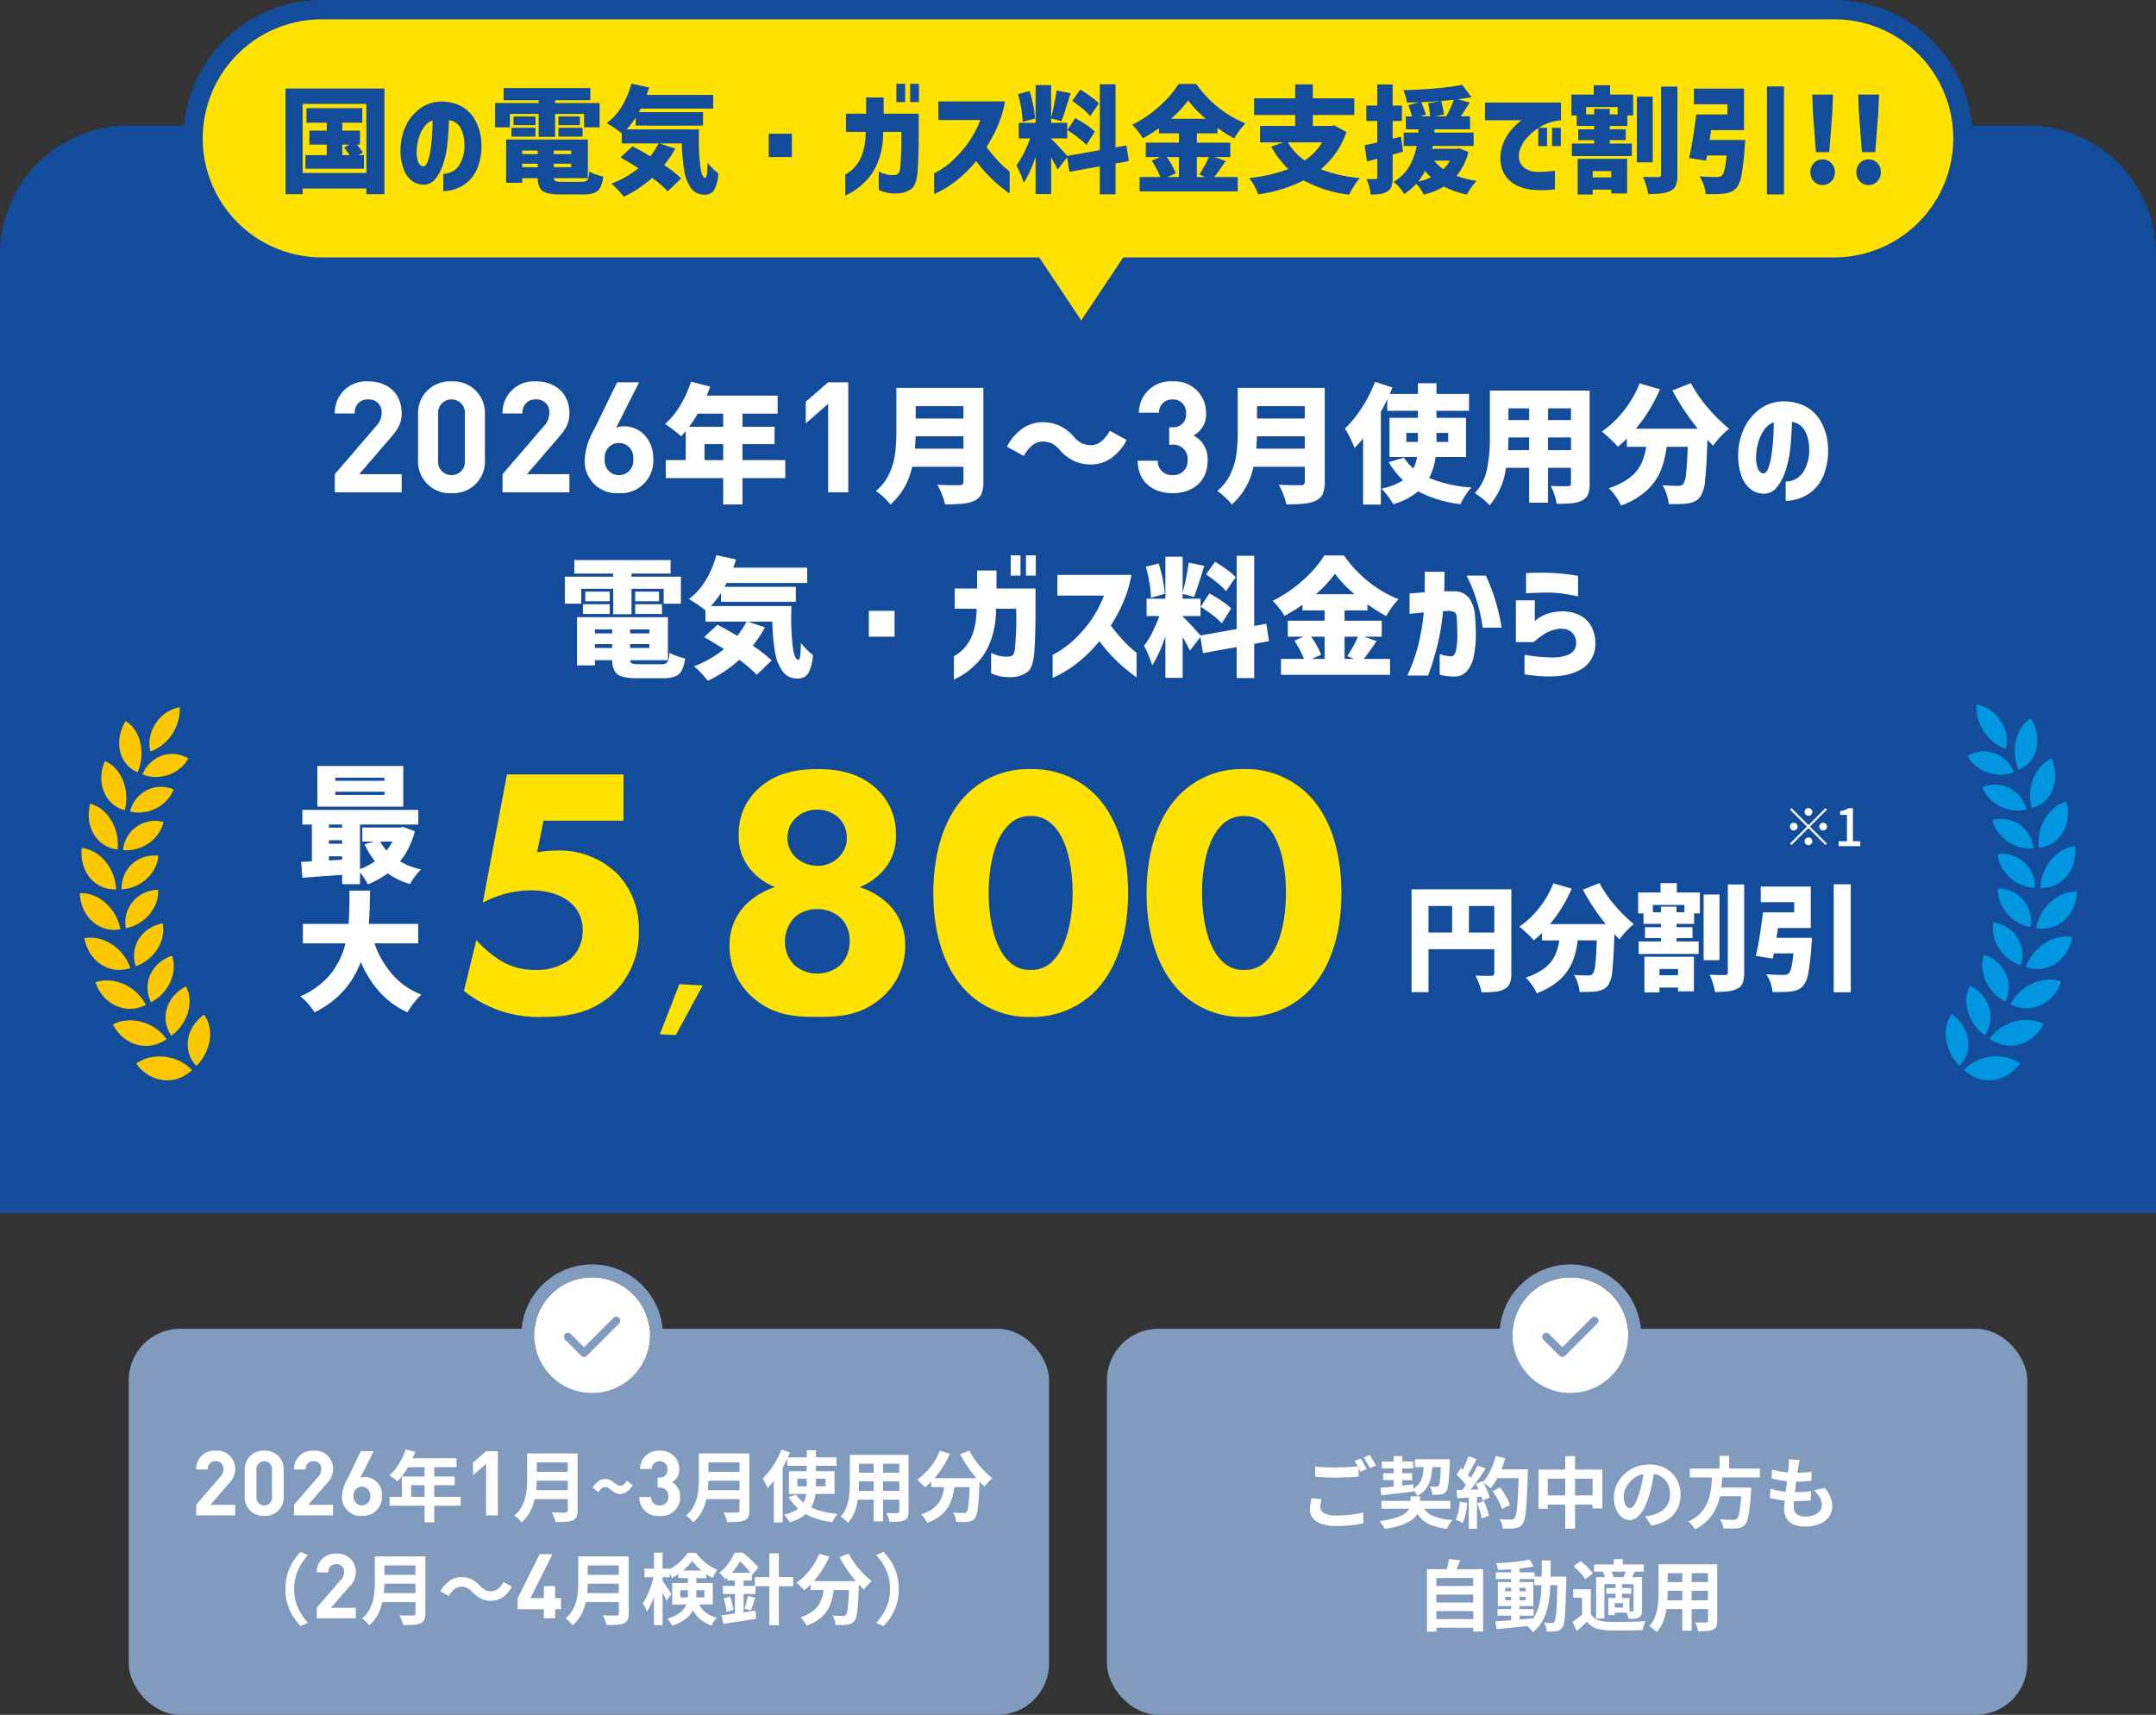
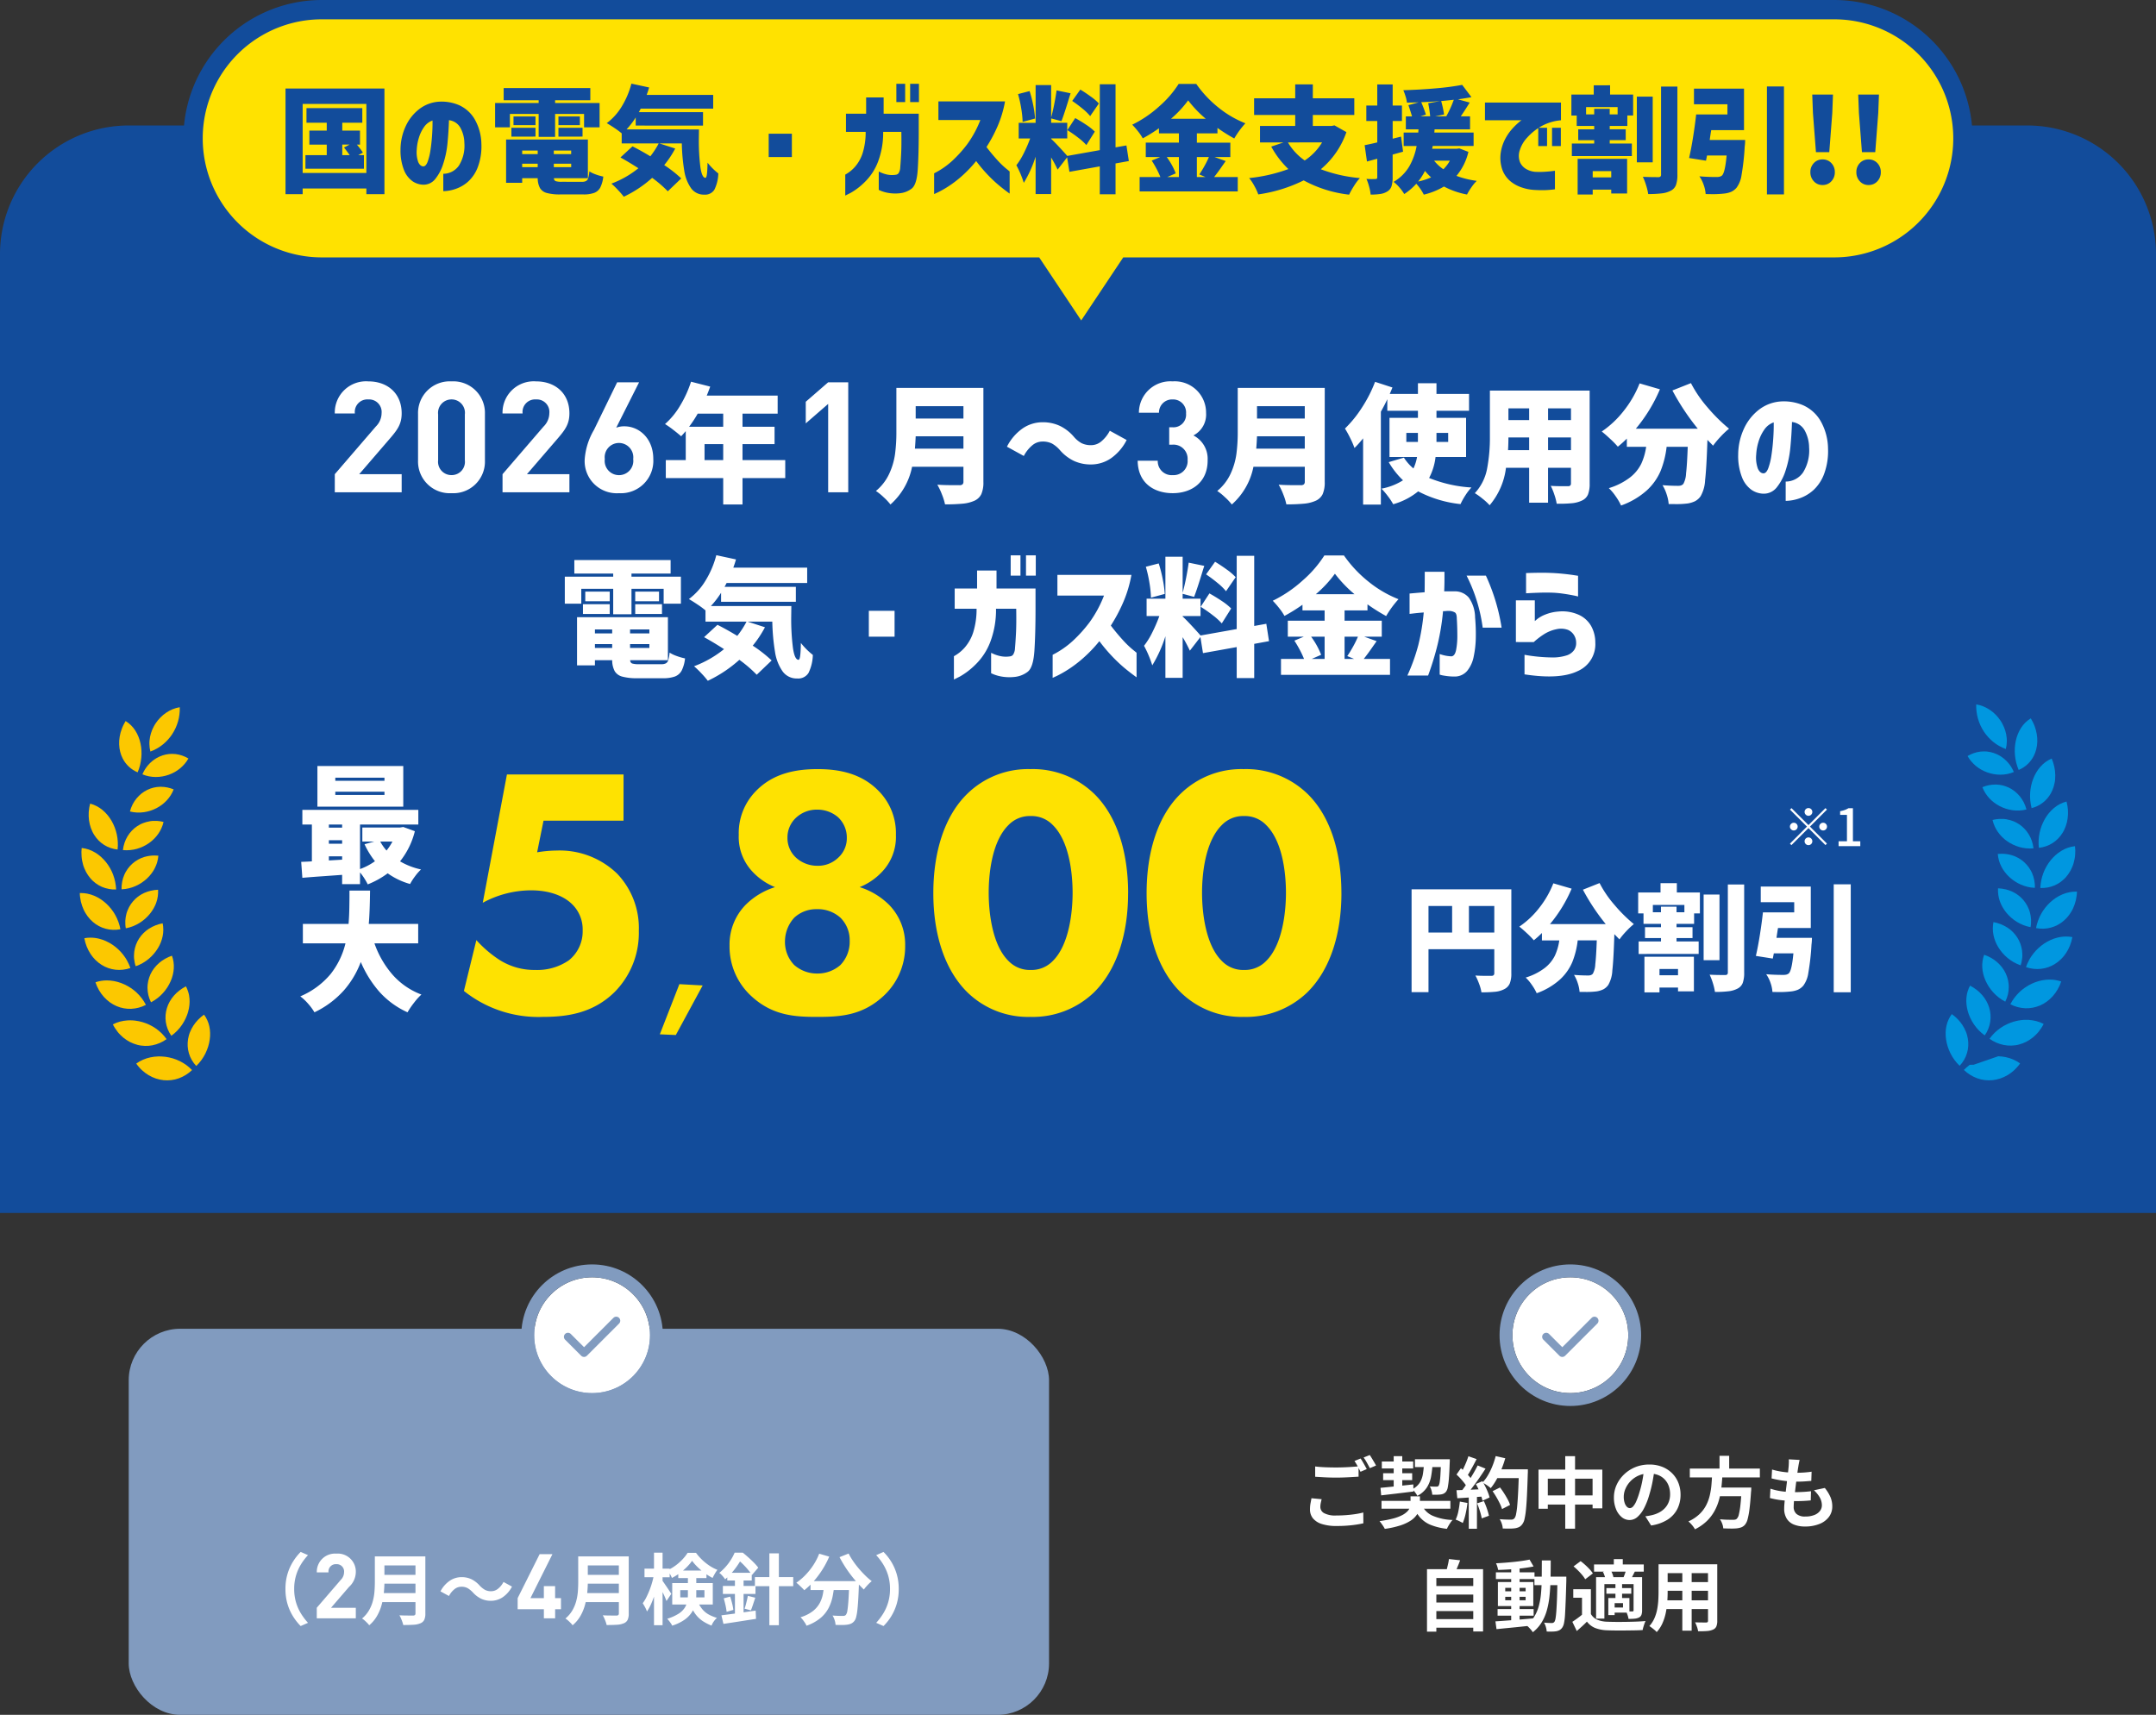
<svg xmlns="http://www.w3.org/2000/svg" width="335" height="266.5" viewBox="0 0 335 266.5">
  <rect x="0" y="0" width="335" height="266.5" fill="#333333" stroke="none" />
  <defs>
    <clipPath id="clip-path">
-       <path id="パス_18894" data-name="パス 18894" d="M116.076,685.6a6.6,6.6,0,0,1,1.178.144,5.93,5.93,0,0,1,2.219.971,5.91,5.91,0,0,1-.429.546c-.15.172-.307.336-.469.489a6.539,6.539,0,0,1-1.05.786,6.094,6.094,0,0,1-1.147.525,5.879,5.879,0,0,1-1.2.257,5.568,5.568,0,0,1-1.2-.014,5.249,5.249,0,0,1-1.164-.276,5.9,5.9,0,0,1-2.078-1.3,5.852,5.852,0,0,1,.441-.42c.153-.131.306-.259.467-.375s.327-.224.5-.326.339-.2.515-.283.358-.162.539-.235.366-.136.553-.192.379-.1.571-.144.383-.076.578-.1.391-.043.588-.052c.1,0,.2-.007.3-.007h.073q.111,0,.222,0" transform="translate(-110.737 -685.595)" fill="#0097e0" />
+       <path id="パス_18894" data-name="パス 18894" d="M116.076,685.6a6.6,6.6,0,0,1,1.178.144,5.93,5.93,0,0,1,2.219.971,5.91,5.91,0,0,1-.429.546c-.15.172-.307.336-.469.489a6.539,6.539,0,0,1-1.05.786,6.094,6.094,0,0,1-1.147.525,5.879,5.879,0,0,1-1.2.257,5.568,5.568,0,0,1-1.2-.014,5.249,5.249,0,0,1-1.164-.276,5.9,5.9,0,0,1-2.078-1.3,5.852,5.852,0,0,1,.441-.42c.153-.131.306-.259.467-.375c.1,0,.2-.007.3-.007h.073q.111,0,.222,0" transform="translate(-110.737 -685.595)" fill="#0097e0" />
    </clipPath>
    <clipPath id="clip-path-2">
      <path id="パス_18895" data-name="パス 18895" d="M214.345,605.286a5.724,5.724,0,0,1,.529,1.016c.035.088.068.177.1.267s.057.178.081.268a5.4,5.4,0,0,1,.183,1.1,5.062,5.062,0,0,1,0,.558,5.385,5.385,0,0,1-.062.558,4.589,4.589,0,0,1-.129.548,5.432,5.432,0,0,1-.19.537,5.016,5.016,0,0,1-.258.514,4.719,4.719,0,0,1-.319.49,5.573,5.573,0,0,1-.385.455,7.025,7.025,0,0,1-1.439-1.973c-.087-.176-.165-.354-.236-.533s-.136-.361-.192-.542a6.746,6.746,0,0,1-.241-1.083,5.9,5.9,0,0,1-.06-1.064,5.235,5.235,0,0,1,.125-1.018,4.528,4.528,0,0,1,.316-.952,4.208,4.208,0,0,1,.23-.448c.085-.146.184-.284.284-.424a6.58,6.58,0,0,1,1.669,1.722" transform="translate(-211.718 -603.564)" fill="#0097e0" />
    </clipPath>
    <clipPath id="clip-path-3">
      <path id="パス_18896" data-name="パス 18896" d="M70.992,614.751a6.075,6.075,0,0,1,1.169.186,5.533,5.533,0,0,1,1.132.435q-.078.157-.163.308c-.058.1-.118.2-.18.294q-.186.288-.394.55-.052.066-.1.13t-.11.125q-.111.123-.226.239-.231.233-.477.438a6.26,6.26,0,0,1-1.052.689,5.782,5.782,0,0,1-1.138.431q-.145.038-.291.068t-.3.049a5.463,5.463,0,0,1-.592.05,5.27,5.27,0,0,1-1.176-.1,5.743,5.743,0,0,1-2.214-.964c.118-.168.246-.326.376-.479a5.876,5.876,0,0,1,.407-.439,7.084,7.084,0,0,1,.908-.75,7.257,7.257,0,0,1,2.1-1q.281-.081.57-.139c.191-.039.382-.071.576-.094a6.575,6.575,0,0,1,.776-.046q.2,0,.4.012" transform="translate(-64.88 -614.739)" fill="#0097e0" />
    </clipPath>
    <clipPath id="clip-path-4">
      <path id="パス_18897" data-name="パス 18897" d="M169.844,548.745a5.969,5.969,0,0,1,.848.8,5.573,5.573,0,0,1,.653.921,4.95,4.95,0,0,1,.441,1.021,4.978,4.978,0,0,1,.172,2.208,4.838,4.838,0,0,1-.3,1.1,5.592,5.592,0,0,1-.247.53,4.982,4.982,0,0,1-.317.5,6.794,6.794,0,0,1-1.675-1.723,7.152,7.152,0,0,1-.566-.995q-.119-.254-.213-.512-.047-.129-.089-.258t-.081-.26a5.972,5.972,0,0,1-.2-1.038,5.11,5.11,0,0,1-.015-1.022,4.532,4.532,0,0,1,.063-.5q.023-.123.052-.245.015-.061.032-.121t.032-.122a4.167,4.167,0,0,1,.166-.476c.033-.078.068-.155.105-.232s.074-.154.114-.23a6.851,6.851,0,0,1,1.021.651" transform="translate(-168.24 -548.094)" fill="#0097e0" />
    </clipPath>
    <clipPath id="clip-path-5">
      <path id="パス_18898" data-name="パス 18898" d="M38.594,536.654a6.468,6.468,0,0,1-1.327,2.3,5.275,5.275,0,0,1-.449.447q-.234.209-.483.39a4.957,4.957,0,0,1-.514.329,5.815,5.815,0,0,1-.538.267,5.169,5.169,0,0,1-.555.2,5.417,5.417,0,0,1-.573.138,5.242,5.242,0,0,1-1.163.083,5.573,5.573,0,0,1-2.3-.617,7.107,7.107,0,0,1,.641-1.023c.122-.157.245-.31.375-.457s.267-.286.41-.419c.072-.066.144-.132.216-.2s.147-.127.222-.187q.226-.182.469-.345c.163-.107.324-.211.492-.307s.34-.184.515-.266a7.305,7.305,0,0,1,1.086-.4,6.4,6.4,0,0,1,1.142-.209q.272-.025.546-.025a5.455,5.455,0,0,1,1.784.294" transform="translate(-30.696 -536.36)" fill="#0097e0" />
    </clipPath>
    <clipPath id="clip-path-6">
      <path id="パス_18899" data-name="パス 18899" d="M135.173,489.08a5.438,5.438,0,0,1,.764.81,4.975,4.975,0,0,1,.572.942,5.28,5.28,0,0,1,.206.511,4.48,4.48,0,0,1,.15.533,5.339,5.339,0,0,1,.088.548q.015.139.023.279c.006.094.008.188.006.281a5.5,5.5,0,0,1-.038.565,4.255,4.255,0,0,1-.1.566,4.961,4.961,0,0,1-.41,1.1,6.6,6.6,0,0,1-1.874-1.446,6.853,6.853,0,0,1-.689-.9q-.15-.233-.277-.473c-.085-.16-.167-.323-.238-.486s-.136-.329-.192-.494-.1-.331-.146-.5-.076-.336-.1-.5-.04-.334-.052-.5a4.9,4.9,0,0,1,.288-1.987,6.217,6.217,0,0,1,2.025,1.148" transform="translate(-132.85 -487.932)" fill="#0097e0" />
    </clipPath>
    <clipPath id="clip-path-7">
      <path id="パス_18900" data-name="パス 18900" d="M16.148,452.441a6.52,6.52,0,0,1-.969,2.466,5.718,5.718,0,0,1-1.734,1.708,5.45,5.45,0,0,1-.512.285,5.222,5.222,0,0,1-.54.222,5.133,5.133,0,0,1-2.284.252,5.641,5.641,0,0,1-1.165-.261q.05-.146.107-.287t.113-.281q.12-.277.264-.537.036-.065.073-.129t.073-.128q.074-.127.155-.25.161-.246.343-.475a6.735,6.735,0,0,1,.783-.855,7.041,7.041,0,0,1,.9-.715,7.223,7.223,0,0,1,1-.558,6.266,6.266,0,0,1,1.083-.375,5.6,5.6,0,0,1,1.349-.168,5.18,5.18,0,0,1,.958.089" transform="translate(-8.944 -452.352)" fill="#0097e0" />
    </clipPath>
    <clipPath id="clip-path-8">
      <path id="パス_18901" data-name="パス 18901" d="M108.634,425.1a5.318,5.318,0,0,1,.857.688,4.924,4.924,0,0,1,.689.847,5.114,5.114,0,0,1,.492.979,5.289,5.289,0,0,1,.268,1.078,5.6,5.6,0,0,1,.041.564q0,.143,0,.287,0,.072-.006.144t-.013.144a5.777,5.777,0,0,1-.09.577q-.03.145-.068.289t-.09.286a6.245,6.245,0,0,1-1.086-.491,6.7,6.7,0,0,1-1.739-1.437c-.119-.138-.23-.28-.336-.425s-.208-.294-.3-.445a5.875,5.875,0,0,1-.757-1.905,5.014,5.014,0,0,1,0-2.012,6.023,6.023,0,0,1,2.134.835" transform="translate(-106.397 -424.267)" fill="#0097e0" />
    </clipPath>
    <clipPath id="clip-path-9">
      <path id="パス_18902" data-name="パス 18902" d="M6.355,364.893c0,.116-.008.231-.017.345s-.023.228-.038.34q-.045.337-.119.661a5.675,5.675,0,0,1-.183.63q-.106.307-.238.6c-.043.1-.09.19-.14.283s-.1.183-.154.272q-.16.267-.34.511a4.911,4.911,0,0,1-.387.462,5.743,5.743,0,0,1-.426.41,5.285,5.285,0,0,1-.459.356,5.3,5.3,0,0,1-.495.3,5.069,5.069,0,0,1-1.058.418,5.028,5.028,0,0,1-1.131.169A5.463,5.463,0,0,1,0,370.557q.028-.151.064-.3c.022-.1.045-.2.071-.294q.077-.291.181-.57c.071-.185.141-.368.222-.546s.17-.351.266-.52l.073-.126q.036-.063.073-.124.075-.124.155-.244.16-.24.34-.466c.122-.15.244-.3.373-.436s.264-.275.4-.4.287-.251.437-.367.3-.226.459-.329a6.089,6.089,0,0,1,1-.528c.174-.072.353-.136.534-.191a5.313,5.313,0,0,1,.55-.136,5.065,5.065,0,0,1,.947-.09q.1,0,.2,0" transform="translate(0 -364.889)" fill="#0097e0" />
    </clipPath>
    <clipPath id="clip-path-10">
      <path id="パス_18903" data-name="パス 18903" d="M90.508,358.477q.275.065.54.156a5.318,5.318,0,0,1,.51.206,5.222,5.222,0,0,1,1.35.905,5.1,5.1,0,0,1,.372.39,5.274,5.274,0,0,1,.332.43,4.345,4.345,0,0,1,.285.467,5.424,5.424,0,0,1,.232.5q.052.129.1.261.023.066.044.133c.013.044.026.089.038.134a5.644,5.644,0,0,1,.119.552,4.426,4.426,0,0,1,.061.571,5.837,5.837,0,0,1-.006.584c-.006.1-.014.2-.025.3s-.029.2-.048.3a6.02,6.02,0,0,1-1.126-.324,6.514,6.514,0,0,1-1.9-1.165q-.2-.179-.386-.371c-.124-.128-.243-.261-.355-.4s-.216-.276-.313-.418-.186-.288-.273-.437-.163-.3-.232-.454q-.052-.115-.1-.233c-.03-.078-.059-.157-.088-.236a4.7,4.7,0,0,1-.144-.483c-.04-.163-.066-.327-.093-.495a4.4,4.4,0,0,1-.047-.506q0-.128,0-.257c0-.086,0-.173.007-.26a6.164,6.164,0,0,1,1.142.157" transform="translate(-89.358 -358.32)" fill="#0097e0" />
    </clipPath>
    <clipPath id="clip-path-11">
      <path id="パス_18904" data-name="パス 18904" d="M8.659,277.037q0,.339-.025.67-.013.165-.034.327c-.015.108-.034.215-.054.321q-.061.318-.148.621-.022.076-.045.15t-.051.148q-.053.147-.111.29-.118.286-.259.552a5.683,5.683,0,0,1-.668.976c-.063.074-.126.145-.193.215s-.136.137-.206.2a5.218,5.218,0,0,1-.438.365,4.946,4.946,0,0,1-.969.564,5.124,5.124,0,0,1-2.231.414q.006-.154.019-.305c.009-.1.02-.2.03-.3q.033-.3.093-.59a7.537,7.537,0,0,1,.326-1.124c.034-.09.072-.18.109-.269s.075-.176.116-.263q.122-.26.265-.509c.1-.166.2-.327.3-.484s.219-.309.337-.456a6.961,6.961,0,0,1,.774-.816,6.1,6.1,0,0,1,.9-.663,5.086,5.086,0,0,1,2.116-.722c.025.23.043.459.046.685" transform="translate(-3.227 -276.352)" fill="#0097e0" />
    </clipPath>
    <clipPath id="clip-path-12">
      <path id="パス_18905" data-name="パス 18905" d="M84.2,291.323a5.012,5.012,0,0,1,.986.421,4.829,4.829,0,0,1,.873.619,5.27,5.27,0,0,1,.383.379,4.46,4.46,0,0,1,.343.422,5.466,5.466,0,0,1,.3.462q.069.12.132.244c.042.083.079.167.117.253a5.046,5.046,0,0,1,.333,1.086q.053.284.079.579c.009.1.013.2.014.3s0,.2,0,.3a5.96,5.96,0,0,1-2.2-.516,6.369,6.369,0,0,1-.955-.523q-.223-.149-.43-.313-.1-.082-.2-.168c-.066-.057-.133-.116-.2-.175a5.857,5.857,0,0,1-.691-.767q-.156-.2-.291-.418-.067-.107-.128-.217c-.02-.037-.04-.073-.06-.111s-.04-.074-.059-.112a4.75,4.75,0,0,1-.207-.459c-.03-.078-.058-.157-.085-.237s-.054-.16-.077-.241a4.486,4.486,0,0,1-.114-.5,5.155,5.155,0,0,1-.07-.513q.3-.03.6-.03a5.5,5.5,0,0,1,1.606.234" transform="translate(-81.993 -291.089)" fill="#0097e0" />
    </clipPath>
    <clipPath id="clip-path-13">
      <path id="パス_18906" data-name="パス 18906" d="M21.885,189.912c.036.223.062.445.077.665s.014.439.007.654a5.511,5.511,0,0,1-.054.635,5.925,5.925,0,0,1-.289,1.2q-.1.284-.228.549c-.042.088-.085.175-.132.261s-.1.169-.148.251a5.211,5.211,0,0,1-.7.892,4.926,4.926,0,0,1-.867.7,4.8,4.8,0,0,1-1,.478,5.119,5.119,0,0,1-1.109.246c-.021-.2-.038-.406-.042-.607s0-.4.009-.6a7.516,7.516,0,0,1,.154-1.158q.06-.283.144-.558c.056-.184.114-.363.182-.54s.143-.351.225-.521.166-.336.26-.5.193-.32.3-.473q.08-.115.165-.226c.056-.074.112-.146.171-.217a5.831,5.831,0,0,1,.776-.782,4.957,4.957,0,0,1,1.955-1.013,6.08,6.08,0,0,1,.143.671" transform="translate(-17.4 -189.241)" fill="#0097e0" />
    </clipPath>
    <clipPath id="clip-path-14">
      <path id="パス_18907" data-name="パス 18907" d="M86.841,223.292a5.012,5.012,0,0,1,1.022.277c.082.032.165.066.245.1s.159.075.237.116a5.085,5.085,0,0,1,.456.271,4.813,4.813,0,0,1,.429.321,5.334,5.334,0,0,1,.393.37,4.917,4.917,0,0,1,.358.414q.165.219.312.457a5.165,5.165,0,0,1,.481,1.027,4.744,4.744,0,0,1,.157.562,5.337,5.337,0,0,1,.1.588,5.63,5.63,0,0,1-1.134,0,5.989,5.989,0,0,1-1.081-.206,6.37,6.37,0,0,1-1.9-.916q-.105-.075-.206-.154c-.068-.053-.136-.106-.2-.161q-.2-.165-.376-.345a5.781,5.781,0,0,1-.646-.773c-.093-.138-.184-.279-.268-.425a4.589,4.589,0,0,1-.225-.45,4.816,4.816,0,0,1-.187-.474c-.054-.162-.1-.329-.141-.5a5.668,5.668,0,0,1,1.371-.172,5.047,5.047,0,0,1,.806.064" transform="translate(-84.665 -223.228)" fill="#0097e0" />
    </clipPath>
    <clipPath id="clip-path-15">
      <path id="パス_18908" data-name="パス 18908" d="M46.156,108.148q0,.314-.019.619t-.085.6a5.221,5.221,0,0,1-.338,1.119,5.333,5.333,0,0,1-.249.509,4.74,4.74,0,0,1-2.987,2.293c-.051-.2-.091-.4-.128-.595s-.062-.395-.079-.592-.032-.392-.034-.586,0-.389.014-.581.029-.382.055-.571.061-.376.1-.56.086-.366.14-.546.116-.357.181-.529a6.334,6.334,0,0,1,.482-.993,5.726,5.726,0,0,1,.637-.879,4.812,4.812,0,0,1,1.754-1.273,6.8,6.8,0,0,1,.557,2.565" transform="translate(-42.236 -105.583)" fill="#0097e0" />
    </clipPath>
    <clipPath id="clip-path-16">
      <path id="パス_18909" data-name="パス 18909" d="M100.479,156.225a4.9,4.9,0,0,1,1.038.131,4.98,4.98,0,0,1,.986.354,4.4,4.4,0,0,1,.464.258,5.336,5.336,0,0,1,.439.31,4.417,4.417,0,0,1,.408.36q.195.192.374.408a4.96,4.96,0,0,1,.331.454,5.209,5.209,0,0,1,.288.495q.129.258.235.534a4.71,4.71,0,0,1,.18.569,5.605,5.605,0,0,1-2.182.112,6.021,6.021,0,0,1-1.031-.238c-.166-.054-.326-.115-.487-.182s-.317-.14-.469-.219-.3-.165-.441-.256-.284-.187-.418-.289-.263-.209-.385-.322-.246-.23-.359-.352a5.44,5.44,0,0,1-1.074-1.717,5.261,5.261,0,0,1,2.007-.41h.094" transform="translate(-98.378 -156.224)" fill="#0097e0" />
    </clipPath>
    <clipPath id="clip-path-17">
      <path id="パス_18910" data-name="パス 18910" d="M80.064,27.828q.075.151.142.3t.122.308q.115.308.2.617c.055.207.1.414.134.62a5.667,5.667,0,0,1,.073.613q.018.305.009.6a5.374,5.374,0,0,1-.162,1.149,4.89,4.89,0,0,1-.166.536,5.06,5.06,0,0,1-.224.506,4.592,4.592,0,0,1-2.342,2.171,7.693,7.693,0,0,1-.574-2.292,7.042,7.042,0,0,1-.02-1.137,6.8,6.8,0,0,1,.151-1.1,6.229,6.229,0,0,1,.319-1.044,5.75,5.75,0,0,1,.49-.954,4.661,4.661,0,0,1,1.52-1.494q.178.3.327.6" transform="translate(-77.242 -27.229)" fill="#0097e0" />
    </clipPath>
    <clipPath id="clip-path-18">
      <path id="パス_18911" data-name="パス 18911" d="M125.967,91.628a4.953,4.953,0,0,1,1.016.214,5.146,5.146,0,0,1,.966.437,5.278,5.278,0,0,1,2.193,2.533,5.4,5.4,0,0,1-2.107.414,5.951,5.951,0,0,1-1.041-.093q-.255-.046-.5-.113c-.164-.045-.33-.095-.489-.152a6.186,6.186,0,0,1-.92-.42q-.22-.123-.426-.266c-.136-.1-.274-.194-.4-.3s-.253-.219-.372-.337a4.8,4.8,0,0,1-.346-.37q-.082-.1-.159-.2t-.154-.206a4.846,4.846,0,0,1-.278-.442,5.068,5.068,0,0,1,1.988-.689,4.864,4.864,0,0,1,.577-.035,4.49,4.49,0,0,1,.455.023" transform="translate(-122.947 -91.605)" fill="#0097e0" />
    </clipPath>
    <clipPath id="clip-path-19">
      <path id="パス_18912" data-name="パス 18912" d="M136.688,0a5.462,5.462,0,0,1,1.1.313q.265.109.52.245a4.989,4.989,0,0,1,.5.3,5.836,5.836,0,0,1,.894.742c.136.139.269.282.393.433s.238.309.347.471c.055.081.108.163.158.246s.1.169.143.255q.138.258.253.526c.075.18.139.364.2.549a5.112,5.112,0,0,1,.142.562q.054.285.081.573c.009.1.016.191.019.287s0,.193,0,.289a4.977,4.977,0,0,1-.154,1.145,6.885,6.885,0,0,1-1.038-.479q-.122-.07-.24-.145c-.078-.05-.158-.1-.235-.152q-.231-.156-.444-.331c-.14-.117-.282-.236-.414-.362s-.258-.258-.38-.393-.24-.274-.35-.418q-.083-.108-.161-.22c-.053-.074-.105-.148-.155-.224q-.15-.227-.28-.467c-.088-.159-.172-.32-.248-.486a7.393,7.393,0,0,1-.381-1.03c-.048-.179-.1-.356-.132-.538s-.067-.366-.089-.553A6.5,6.5,0,0,1,136.688,0Z" transform="translate(-136.68)" fill="#0097e0" />
    </clipPath>
    <clipPath id="clip-path-20">
      <path id="パス_18894-2" data-name="パス 18894" d="M114.108,685.6a6.547,6.547,0,0,0-1.169.143,5.885,5.885,0,0,0-2.2.964,5.876,5.876,0,0,0,.425.542c.149.171.3.333.466.485a6.49,6.49,0,0,0,1.042.78,6.042,6.042,0,0,0,1.139.521,5.833,5.833,0,0,0,1.188.255,5.524,5.524,0,0,0,1.194-.014,5.209,5.209,0,0,0,1.155-.273,5.853,5.853,0,0,0,2.063-1.287,5.829,5.829,0,0,0-.438-.417c-.152-.13-.3-.257-.463-.372s-.324-.223-.492-.323-.337-.2-.511-.281-.356-.161-.535-.233-.363-.135-.549-.191-.376-.1-.567-.143-.38-.075-.574-.1-.388-.043-.584-.051q-.147-.007-.294-.007h-.072q-.11,0-.22,0" transform="translate(-110.737 -685.595)" fill="#fcc800" />
    </clipPath>
    <clipPath id="clip-path-21">
      <path id="パス_18895-2" data-name="パス 18895" d="M212.609,605.273a5.678,5.678,0,0,0-.525,1.008q-.052.131-.1.265t-.081.266a5.357,5.357,0,0,0-.181,1.1,5.028,5.028,0,0,0,0,.554,5.35,5.35,0,0,0,.062.554,4.561,4.561,0,0,0,.128.544,5.381,5.381,0,0,0,.189.533,4.976,4.976,0,0,0,.256.51,4.685,4.685,0,0,0,.317.486,5.5,5.5,0,0,0,.382.451,6.97,6.97,0,0,0,1.428-1.959c.086-.175.164-.351.234-.529s.135-.358.191-.538a6.694,6.694,0,0,0,.239-1.075,5.86,5.86,0,0,0,.06-1.056,5.2,5.2,0,0,0-.124-1.01,4.5,4.5,0,0,0-.313-.945,4.161,4.161,0,0,0-.228-.445c-.084-.145-.183-.282-.282-.421a6.53,6.53,0,0,0-1.657,1.709" transform="translate(-211.718 -603.564)" fill="#fcc800" />
    </clipPath>
    <clipPath id="clip-path-22">
      <path id="パス_18896-2" data-name="パス 18896" d="M67.164,614.751a6.028,6.028,0,0,0-1.16.185,5.493,5.493,0,0,0-1.123.432q.078.156.161.306c.057.1.118.2.179.291q.185.285.391.546.051.065.1.129t.109.124q.11.122.225.238.229.231.473.435a6.218,6.218,0,0,0,1.044.683,5.738,5.738,0,0,0,1.13.428q.144.038.289.067t.294.049a5.427,5.427,0,0,0,.588.05,5.232,5.232,0,0,0,1.167-.094,5.7,5.7,0,0,0,2.2-.957c-.117-.167-.245-.323-.374-.476a5.844,5.844,0,0,0-.4-.436,7.036,7.036,0,0,0-.9-.745,7.2,7.2,0,0,0-2.086-.991q-.279-.08-.566-.138c-.189-.039-.379-.07-.572-.093a6.53,6.53,0,0,0-.77-.046q-.2,0-.394.012" transform="translate(-64.88 -614.739)" fill="#fcc800" />
    </clipPath>
    <clipPath id="clip-path-23">
      <path id="パス_18897-2" data-name="パス 18897" d="M170.392,548.74a5.923,5.923,0,0,0-.842.789,5.533,5.533,0,0,0-.649.914,4.924,4.924,0,0,0-.438,1.014,4.941,4.941,0,0,0-.171,2.192,4.8,4.8,0,0,0,.295,1.093,5.562,5.562,0,0,0,.245.526,4.954,4.954,0,0,0,.315.5,6.743,6.743,0,0,0,1.663-1.711,7.094,7.094,0,0,0,.562-.987q.118-.252.212-.508.047-.128.088-.256t.08-.259a5.928,5.928,0,0,0,.2-1.03,5.073,5.073,0,0,0,.015-1.014,4.5,4.5,0,0,0-.063-.5q-.023-.122-.052-.243-.015-.06-.031-.12t-.032-.121a4.13,4.13,0,0,0-.164-.472c-.032-.077-.067-.154-.1-.23s-.073-.153-.113-.229a6.8,6.8,0,0,0-1.013.646" transform="translate(-168.24 -548.094)" fill="#fcc800" />
    </clipPath>
    <clipPath id="clip-path-24">
      <path id="パス_18898-2" data-name="パス 18898" d="M30.7,536.652a6.42,6.42,0,0,0,1.317,2.284,5.231,5.231,0,0,0,.446.443q.232.207.479.387a4.914,4.914,0,0,0,.51.326,5.78,5.78,0,0,0,.534.265,5.135,5.135,0,0,0,.551.2,5.383,5.383,0,0,0,.569.137,5.209,5.209,0,0,0,1.154.082,5.532,5.532,0,0,0,2.279-.612,7.058,7.058,0,0,0-.636-1.015c-.121-.156-.243-.308-.372-.453s-.265-.284-.407-.416l-.214-.195q-.108-.1-.221-.186-.225-.181-.466-.342c-.162-.107-.321-.21-.488-.3s-.337-.183-.512-.264a7.263,7.263,0,0,0-1.078-.4,6.356,6.356,0,0,0-1.133-.207q-.27-.025-.542-.025a5.416,5.416,0,0,0-1.771.292" transform="translate(-30.696 -536.36)" fill="#fcc800" />
    </clipPath>
    <clipPath id="clip-path-25">
      <path id="パス_18899-2" data-name="パス 18899" d="M134.645,489.072a5.4,5.4,0,0,0-.758.8,4.939,4.939,0,0,0-.568.935,5.237,5.237,0,0,0-.2.507,4.438,4.438,0,0,0-.149.529,5.3,5.3,0,0,0-.087.544q-.015.138-.023.277c-.006.093-.008.186-.006.279a5.464,5.464,0,0,0,.038.561,4.22,4.22,0,0,0,.1.561,4.924,4.924,0,0,0,.407,1.1,6.547,6.547,0,0,0,1.86-1.436,6.8,6.8,0,0,0,.684-.889q.149-.231.275-.469c.085-.159.165-.321.236-.483s.135-.326.19-.491.1-.329.145-.5.076-.333.1-.5.039-.332.052-.5a4.867,4.867,0,0,0-.286-1.972,6.173,6.173,0,0,0-2.01,1.14" transform="translate(-132.85 -487.932)" fill="#fcc800" />
    </clipPath>
    <clipPath id="clip-path-26">
      <path id="パス_18900-2" data-name="パス 18900" d="M8.944,452.44a6.471,6.471,0,0,0,.962,2.448,5.676,5.676,0,0,0,1.721,1.7,5.438,5.438,0,0,0,.509.282,5.19,5.19,0,0,0,.536.22,5.092,5.092,0,0,0,2.267.25,5.6,5.6,0,0,0,1.156-.259q-.05-.145-.106-.285t-.112-.279q-.119-.275-.262-.533-.036-.065-.073-.128t-.073-.127q-.074-.126-.154-.248-.159-.244-.34-.472a6.69,6.69,0,0,0-.777-.848,6.994,6.994,0,0,0-.895-.71,7.17,7.17,0,0,0-.994-.554,6.222,6.222,0,0,0-1.075-.373,5.563,5.563,0,0,0-1.339-.167,5.144,5.144,0,0,0-.951.088" transform="translate(-8.944 -452.352)" fill="#fcc800" />
    </clipPath>
    <clipPath id="clip-path-27">
      <path id="パス_18901-2" data-name="パス 18901" d="M108.728,425.1a5.278,5.278,0,0,0-.851.683,4.887,4.887,0,0,0-.684.84,5.076,5.076,0,0,0-.489.972,5.25,5.25,0,0,0-.266,1.07,5.559,5.559,0,0,0-.04.559q0,.142,0,.284,0,.071.006.143c0,.047.008.095.013.142a5.729,5.729,0,0,0,.089.573q.03.144.067.287t.089.284a6.2,6.2,0,0,0,1.078-.487,6.651,6.651,0,0,0,1.726-1.427c.118-.137.229-.278.333-.422s.206-.292.3-.442a5.831,5.831,0,0,0,.752-1.891,4.977,4.977,0,0,0,0-2,5.978,5.978,0,0,0-2.118.829" transform="translate(-106.397 -424.267)" fill="#fcc800" />
    </clipPath>
    <clipPath id="clip-path-28">
      <path id="パス_18902-2" data-name="パス 18902" d="M0,364.893c0,.115.008.229.016.343s.023.226.038.337q.045.334.118.656a5.632,5.632,0,0,0,.182.626q.106.3.236.591c.043.1.089.189.139.281s.1.182.153.27q.159.265.338.507a4.881,4.881,0,0,0,.384.459,5.7,5.7,0,0,0,.423.407,4.888,4.888,0,0,0,.946.65,4.976,4.976,0,0,0,2.173.582,5.423,5.423,0,0,0,1.162-.085q-.028-.15-.063-.3c-.022-.1-.044-.2-.07-.292q-.077-.289-.18-.566c-.071-.184-.14-.365-.221-.542s-.168-.349-.264-.516l-.073-.125q-.036-.062-.073-.124-.074-.123-.153-.242-.159-.238-.338-.462c-.121-.149-.242-.293-.37-.432s-.262-.272-.4-.4-.284-.249-.434-.365-.3-.225-.456-.327a6.045,6.045,0,0,0-.992-.524c-.173-.072-.351-.135-.53-.189a5.268,5.268,0,0,0-.546-.135,5.027,5.027,0,0,0-.94-.089q-.1,0-.2,0" transform="translate(0 -364.889)" fill="#fcc800" />
    </clipPath>
    <clipPath id="clip-path-29">
      <path id="パス_18903-2" data-name="パス 18903" d="M93.315,358.476q-.273.064-.536.155a5.275,5.275,0,0,0-.507.2,5.184,5.184,0,0,0-1.34.9,5.069,5.069,0,0,0-.369.387,5.235,5.235,0,0,0-.33.427,4.315,4.315,0,0,0-.283.463,5.382,5.382,0,0,0-.231.5q-.052.128-.1.259-.023.066-.044.132c-.013.044-.026.089-.038.133q-.072.268-.119.548a4.39,4.39,0,0,0-.06.566,5.788,5.788,0,0,0,.006.58c.006.1.014.2.025.294s.029.2.047.294a5.976,5.976,0,0,0,1.118-.322,6.467,6.467,0,0,0,1.881-1.156q.2-.178.384-.369c.123-.127.242-.259.352-.394s.214-.274.311-.415.184-.286.271-.434.162-.3.231-.451q.052-.114.1-.231c.03-.077.059-.156.087-.234a4.67,4.67,0,0,0,.143-.479c.04-.162.066-.325.093-.491a4.366,4.366,0,0,0,.046-.5q0-.127,0-.255c0-.086,0-.172-.007-.258a6.11,6.11,0,0,0-1.134.156" transform="translate(-89.358 -358.32)" fill="#fcc800" />
    </clipPath>
    <clipPath id="clip-path-30">
      <path id="パス_18904-2" data-name="パス 18904" d="M3.227,277.032q0,.337.025.665.013.164.033.325c.015.107.033.214.053.319q.06.315.147.616.022.075.045.149t.051.147q.052.146.111.288.117.284.257.548a5.642,5.642,0,0,0,.663.969c.062.073.125.144.192.213s.135.136.2.2a5.177,5.177,0,0,0,.435.362,4.907,4.907,0,0,0,.961.56,5.085,5.085,0,0,0,2.214.411q-.006-.153-.019-.3c-.009-.1-.02-.2-.03-.3q-.033-.3-.093-.586a7.48,7.48,0,0,0-.323-1.116c-.034-.09-.072-.179-.108-.267s-.075-.175-.115-.261q-.121-.258-.263-.505c-.1-.164-.194-.324-.3-.48s-.217-.306-.335-.452a6.906,6.906,0,0,0-.768-.81,6.059,6.059,0,0,0-.893-.658,5.049,5.049,0,0,0-2.1-.717c-.025.229-.043.455-.046.68" transform="translate(-3.227 -276.352)" fill="#fcc800" />
    </clipPath>
    <clipPath id="clip-path-31">
      <path id="パス_18905-2" data-name="パス 18905" d="M85.523,291.321a4.975,4.975,0,0,0-.978.418,4.8,4.8,0,0,0-.866.615,5.228,5.228,0,0,0-.38.377,4.418,4.418,0,0,0-.34.419,5.428,5.428,0,0,0-.295.458q-.069.119-.131.243c-.042.082-.079.166-.116.251a5.007,5.007,0,0,0-.33,1.078q-.053.282-.078.575c-.009.1-.013.2-.014.294s0,.2,0,.3a5.915,5.915,0,0,0,2.18-.512,6.318,6.318,0,0,0,.948-.519q.222-.147.426-.311.1-.081.2-.167c.066-.057.132-.115.195-.174a5.816,5.816,0,0,0,.686-.761q.155-.2.288-.415.066-.106.127-.216c.02-.036.04-.073.059-.11s.04-.074.059-.111a4.714,4.714,0,0,0,.206-.456c.03-.078.058-.156.084-.235s.054-.159.077-.239a4.448,4.448,0,0,0,.114-.492,5.11,5.11,0,0,0,.069-.509q-.3-.03-.6-.03a5.455,5.455,0,0,0-1.594.232" transform="translate(-81.993 -291.089)" fill="#fcc800" />
    </clipPath>
    <clipPath id="clip-path-32">
      <path id="パス_18906-2" data-name="パス 18906" d="M17.488,189.907c-.035.222-.062.442-.077.66s-.014.435-.007.649a5.471,5.471,0,0,0,.054.631,5.881,5.881,0,0,0,.287,1.186q.1.282.226.545c.042.088.085.174.131.259s.1.168.147.249a5.172,5.172,0,0,0,.694.885,4.891,4.891,0,0,0,.861.691,4.768,4.768,0,0,0,.991.474,5.081,5.081,0,0,0,1.1.244c.02-.2.038-.4.042-.6s0-.4-.009-.593a7.46,7.46,0,0,0-.153-1.15q-.059-.28-.143-.554c-.055-.182-.113-.361-.181-.536s-.142-.348-.224-.518-.165-.333-.258-.494-.192-.317-.3-.469q-.079-.114-.163-.224c-.055-.073-.112-.145-.17-.216a5.788,5.788,0,0,0-.77-.776,4.92,4.92,0,0,0-1.94-1.005,6.036,6.036,0,0,0-.142.666" transform="translate(-17.4 -189.241)" fill="#fcc800" />
    </clipPath>
    <clipPath id="clip-path-33">
      <path id="パス_18907-2" data-name="パス 18907" d="M88.822,223.291a4.975,4.975,0,0,0-1.015.275c-.082.032-.163.066-.243.1s-.157.075-.235.115a5.05,5.05,0,0,0-.453.269,4.786,4.786,0,0,0-.426.318,5.294,5.294,0,0,0-.39.367,4.883,4.883,0,0,0-.355.411q-.164.217-.31.454a5.127,5.127,0,0,0-.478,1.02,4.71,4.71,0,0,0-.155.558,5.3,5.3,0,0,0-.1.584,5.59,5.59,0,0,0,1.125,0,5.945,5.945,0,0,0,1.073-.2,6.323,6.323,0,0,0,1.886-.909q.1-.075.2-.153c.067-.052.135-.105.2-.16q.2-.164.373-.343a5.738,5.738,0,0,0,.641-.767c.092-.137.183-.277.266-.422a4.553,4.553,0,0,0,.223-.447,4.773,4.773,0,0,0,.186-.471c.053-.161.1-.327.14-.5a5.626,5.626,0,0,0-1.36-.171,5.012,5.012,0,0,0-.8.063" transform="translate(-84.665 -223.228)" fill="#fcc800" />
    </clipPath>
    <clipPath id="clip-path-34">
-       <path id="パス_18908-2" data-name="パス 18908" d="M42.237,108.129q0,.312.019.615t.084.6a5.182,5.182,0,0,0,.335,1.11,5.29,5.29,0,0,0,.247.505,4.7,4.7,0,0,0,2.964,2.275c.05-.2.09-.395.127-.591s.061-.392.078-.588.032-.389.034-.582,0-.386-.014-.576-.028-.379-.055-.567-.061-.374-.1-.556-.085-.364-.139-.542-.115-.354-.18-.525a6.286,6.286,0,0,0-.479-.986,5.685,5.685,0,0,0-.632-.873,4.777,4.777,0,0,0-1.741-1.263,6.747,6.747,0,0,0-.553,2.546" transform="translate(-42.236 -105.583)" fill="#fcc800" />
-     </clipPath>
+       </clipPath>
    <clipPath id="clip-path-35">
      <path id="パス_18909-2" data-name="パス 18909" d="M103.087,156.225a4.861,4.861,0,0,0-1.031.13,4.943,4.943,0,0,0-.979.352,4.371,4.371,0,0,0-.46.256,5.3,5.3,0,0,0-.436.308,4.386,4.386,0,0,0-.4.358q-.193.191-.371.4a4.92,4.92,0,0,0-.329.45,5.171,5.171,0,0,0-.286.491q-.128.256-.234.53a4.673,4.673,0,0,0-.179.564,5.564,5.564,0,0,0,2.166.111,5.975,5.975,0,0,0,1.023-.236c.165-.053.324-.115.483-.18s.314-.139.465-.217.3-.163.438-.254.282-.185.415-.286.261-.208.383-.32.244-.228.356-.35a5.4,5.4,0,0,0,1.066-1.7,5.222,5.222,0,0,0-1.992-.407h-.094" transform="translate(-98.378 -156.224)" fill="#fcc800" />
    </clipPath>
    <clipPath id="clip-path-36">
      <path id="パス_18910-2" data-name="パス 18910" d="M77.92,27.824q-.074.15-.141.3t-.121.306q-.114.306-.2.613c-.055.205-.1.411-.133.615a5.628,5.628,0,0,0-.072.608q-.018.3-.008.6a5.334,5.334,0,0,0,.161,1.141,4.857,4.857,0,0,0,.165.532,5.023,5.023,0,0,0,.222.5,4.558,4.558,0,0,0,2.324,2.155,7.636,7.636,0,0,0,.57-2.275,6.989,6.989,0,0,0,.02-1.128,6.747,6.747,0,0,0-.15-1.1,6.183,6.183,0,0,0-.317-1.037,5.707,5.707,0,0,0-.486-.947,4.626,4.626,0,0,0-1.509-1.483q-.177.294-.325.595" transform="translate(-77.242 -27.229)" fill="#fcc800" />
    </clipPath>
    <clipPath id="clip-path-37">
      <path id="パス_18911-2" data-name="パス 18911" d="M127.091,91.628a4.915,4.915,0,0,0-1.009.212,5.108,5.108,0,0,0-.959.434,5.239,5.239,0,0,0-2.176,2.514,5.365,5.365,0,0,0,2.092.411,5.908,5.908,0,0,0,1.033-.092q.253-.045.5-.112c.163-.044.327-.094.486-.151a6.142,6.142,0,0,0,.913-.417q.218-.122.423-.264c.135-.095.272-.192.4-.3s.251-.217.369-.334a4.76,4.76,0,0,0,.343-.367q.081-.1.158-.2t.153-.2a4.8,4.8,0,0,0,.276-.438,5.03,5.03,0,0,0-1.973-.684,4.826,4.826,0,0,0-.572-.034,4.449,4.449,0,0,0-.452.023" transform="translate(-122.947 -91.605)" fill="#fcc800" />
    </clipPath>
    <clipPath id="clip-path-38">
      <path id="パス_18912-2" data-name="パス 18912" d="M141.393,0a5.422,5.422,0,0,0-1.1.31q-.263.109-.516.243a4.949,4.949,0,0,0-.492.3,5.794,5.794,0,0,0-.887.736c-.135.138-.267.28-.39.43s-.236.307-.344.468c-.054.08-.107.162-.157.244s-.1.168-.142.253q-.137.256-.251.522c-.074.178-.138.361-.195.545a5.073,5.073,0,0,0-.141.558q-.054.283-.081.568c-.009.1-.016.19-.019.285s0,.192,0,.287a4.941,4.941,0,0,0,.153,1.137,6.834,6.834,0,0,0,1.03-.475q.121-.069.238-.144c.078-.049.157-.1.233-.151q.229-.155.441-.329c.139-.116.28-.234.411-.36s.257-.256.377-.39.238-.272.348-.415q.082-.107.159-.218c.053-.073.1-.147.154-.222q.149-.225.278-.464c.087-.158.171-.318.246-.483a7.335,7.335,0,0,0,.378-1.023c.048-.177.094-.354.131-.534s.067-.363.088-.549A6.451,6.451,0,0,0,141.393,0Z" transform="translate(-136.68)" fill="#fcc800" />
    </clipPath>
  </defs>
  <g id="shien_pr_sp" transform="translate(-20 -736.765)">
    <g id="ご契約中の方も自動適用" transform="translate(-77 484.268)">
-       <rect id="_819BBF" data-name="#819BBF" width="143" height="60" rx="8" transform="translate(269 458.998)" fill="#819bbf" />
      <path id="パス_232964" data-name="パス 232964" d="M-39.648-8.6q.66.084,1.488.12t1.776.036q.6,0,1.224-.024t1.212-.066q.588-.042,1.044-.078v1.6l-1.014.06q-.594.036-1.236.06t-1.218.024q-.936,0-1.74-.042t-1.536-.09Zm1.008,5.088q-.084.312-.144.612a3.052,3.052,0,0,0-.06.6,1.094,1.094,0,0,0,.582.954,3.657,3.657,0,0,0,1.878.366q.816,0,1.578-.06t1.434-.162a10.686,10.686,0,0,0,1.2-.246l.012,1.68q-.516.12-1.17.216t-1.4.15q-.75.054-1.59.054A7.3,7.3,0,0,1-38.616.342,2.9,2.9,0,0,1-39.99-.534a2.149,2.149,0,0,1-.462-1.4,5.071,5.071,0,0,1,.084-.954q.084-.438.144-.774Zm6.048-6.324q.156.216.33.516t.342.6q.168.3.288.528l-.972.42q-.18-.372-.438-.852a8.844,8.844,0,0,0-.5-.828Zm1.428-.54q.156.228.336.528t.354.594q.174.294.282.51l-.96.408q-.192-.372-.456-.846a7.182,7.182,0,0,0-.516-.81Zm1.824,7.128h10.7V-2.04h-10.7Zm.048-6.12h4.872v1.08h-4.872Zm5.148-.348h4.56v1.212h-4.56Zm-4.944,2.172h4.512V-6.48h-4.512Zm5.964,4.836a3.34,3.34,0,0,0,1.668,1.74,8.562,8.562,0,0,0,3.168.684,2.285,2.285,0,0,0-.336.408q-.168.252-.312.5a5.251,5.251,0,0,0-.24.468A9.753,9.753,0,0,1-21.654.5,4.493,4.493,0,0,1-23.334-.66a6.34,6.34,0,0,1-1.122-1.872Zm3.036-7.008h1.356s0,.034,0,.1,0,.144,0,.228a1.526,1.526,0,0,1-.012.21q-.048,1.452-.12,2.358a13.263,13.263,0,0,1-.168,1.4,1.743,1.743,0,0,1-.252.7,1.187,1.187,0,0,1-.378.33,1.423,1.423,0,0,1-.462.138,4.322,4.322,0,0,1-.582.042q-.354.006-.75.006a2.767,2.767,0,0,0-.12-.666A2.54,2.54,0,0,0-21.84-5.5q.324.024.588.03t.408.006a.805.805,0,0,0,.216-.024.367.367,0,0,0,.168-.12,1.692,1.692,0,0,0,.156-.534,11.264,11.264,0,0,0,.12-1.212q.048-.81.1-2.142ZM-29.5-5.28q.648-.06,1.482-.144t1.764-.186q.93-.1,1.854-.2l.024,1.1q-1.332.168-2.658.324l-2.358.276Zm6.768-4.008h1.344a17.274,17.274,0,0,1-.24,2.208A4.766,4.766,0,0,1-22.3-5.322a3.894,3.894,0,0,1-1.476,1.29,2.747,2.747,0,0,0-.348-.546,2.748,2.748,0,0,0-.456-.474,2.959,2.959,0,0,0,1.182-1.026,3.722,3.722,0,0,0,.5-1.41A15.259,15.259,0,0,0-22.728-9.288Zm-4.716-.912h1.332v4.98l-1.332.156Zm2.616,6.24h1.464V-2.8a3.477,3.477,0,0,1-.126.918,2.781,2.781,0,0,1-.45.906,3.478,3.478,0,0,1-.936.84,6.891,6.891,0,0,1-1.578.714,14.253,14.253,0,0,1-2.37.522A5.178,5.178,0,0,0-29.2.486q-.246-.354-.45-.594a16.554,16.554,0,0,0,2.106-.4,6.946,6.946,0,0,0,1.392-.516,3.134,3.134,0,0,0,.822-.588,1.769,1.769,0,0,0,.4-.612,1.812,1.812,0,0,0,.108-.606Zm12.744-.8,1.164-.576q.312.408.624.894t.564.96a5.11,5.11,0,0,1,.372.858l-1.248.648a5.671,5.671,0,0,0-.342-.858q-.234-.486-.528-.99T-12.084-4.764Zm.408-3.4h4.308v1.368h-4.308Zm3.684,0H-6.6v.42a2.117,2.117,0,0,1-.012.252q-.06,1.98-.126,3.366T-6.9-1.836A11.341,11.341,0,0,1-7.122-.42,1.987,1.987,0,0,1-7.44.336a1.478,1.478,0,0,1-.522.48,2.3,2.3,0,0,1-.654.192,5.89,5.89,0,0,1-.834.048q-.51,0-1.05-.012a2.792,2.792,0,0,0-.144-.726,2.967,2.967,0,0,0-.336-.726q.576.048,1.056.06t.708.012A.8.8,0,0,0-8.91-.384.705.705,0,0,0-8.688-.54a1.484,1.484,0,0,0,.252-.636,10.985,10.985,0,0,0,.186-1.35q.078-.87.144-2.19t.114-3.156ZM-11.6-10.212l1.488.336a16.1,16.1,0,0,1-.606,1.746,14.525,14.525,0,0,1-.774,1.6,8.908,8.908,0,0,1-.876,1.3,4.586,4.586,0,0,0-.372-.3q-.228-.168-.48-.324t-.432-.252A5.875,5.875,0,0,0-12.8-7.242a10.575,10.575,0,0,0,.69-1.416A12.6,12.6,0,0,0-11.6-10.212Zm-4.236.024,1.272.444q-.24.468-.5.954t-.516.936a8.525,8.525,0,0,1-.492.786l-.972-.4q.216-.372.444-.846t.432-.966Q-15.972-9.768-15.84-10.188ZM-14.4-8.76l1.224.5q-.444.684-.96,1.434T-15.18-5.388q-.528.684-.984,1.2l-.876-.444q.348-.408.708-.924t.714-1.068q.354-.552.672-1.11T-14.4-8.76Zm-3.288,1.416L-17-8.328q.312.264.648.594t.618.654a3.185,3.185,0,0,1,.426.6l-.732,1.116a4.521,4.521,0,0,0-.414-.63q-.27-.354-.594-.708T-17.688-7.344Zm3,1.476,1.02-.444q.24.4.468.852t.4.894a6.464,6.464,0,0,1,.252.786l-1.1.5a6.807,6.807,0,0,0-.228-.786q-.156-.45-.366-.924T-14.688-5.868Zm-3,.96q.828-.024,2-.072t2.382-.108l-.012,1.14q-1.128.084-2.244.162t-2,.126Zm3.2,2.04,1.056-.348A11.616,11.616,0,0,1-12.96-2.04a9.371,9.371,0,0,1,.312,1.1l-1.116.408a9.258,9.258,0,0,0-.288-1.134Q-14.256-2.316-14.484-2.868Zm-2.688-.276,1.188.216a15.149,15.149,0,0,1-.288,1.7A8.049,8.049,0,0,1-16.716.192,2.634,2.634,0,0,0-17.04.006q-.2-.1-.414-.2a3.087,3.087,0,0,0-.366-.144,5.488,5.488,0,0,0,.42-1.29A13.751,13.751,0,0,0-17.172-3.144Zm1.392-1.128h1.272V1.08H-15.78Zm10.836-3.84H4.968v6.024H3.456V-6.7H-3.5v4.668h-1.44ZM-4.2-4.1H4.3v1.416H-4.2Zm3.408-6.1H.732V1.068H-.792ZM13.092-8.22q-.12.912-.312,1.944a18.911,18.911,0,0,1-.516,2.088A10.726,10.726,0,0,1,11.448-2.1,4.577,4.577,0,0,1,10.422-.75,1.843,1.843,0,0,1,9.2-.276a1.9,1.9,0,0,1-1.218-.45A3.074,3.074,0,0,1,7.1-1.968a4.644,4.644,0,0,1-.33-1.8,4.7,4.7,0,0,1,.42-1.968,5.236,5.236,0,0,1,1.17-1.638A5.547,5.547,0,0,1,10.11-8.5,5.688,5.688,0,0,1,12.276-8.9a5.34,5.34,0,0,1,2.01.36,4.524,4.524,0,0,1,1.53,1,4.323,4.323,0,0,1,.972,1.488,4.959,4.959,0,0,1,.336,1.836,4.832,4.832,0,0,1-.516,2.256,4.265,4.265,0,0,1-1.53,1.644,6.561,6.561,0,0,1-2.526.888l-.9-1.428Q12-.9,12.264-.948t.5-.108a4.567,4.567,0,0,0,1.074-.414,3.352,3.352,0,0,0,.87-.672,2.94,2.94,0,0,0,.582-.942,3.251,3.251,0,0,0,.21-1.188,3.733,3.733,0,0,0-.216-1.3,2.918,2.918,0,0,0-.636-1.026,2.8,2.8,0,0,0-1.02-.672,3.78,3.78,0,0,0-1.38-.234,3.957,3.957,0,0,0-1.692.342,3.961,3.961,0,0,0-1.236.882,3.872,3.872,0,0,0-.762,1.164A3.11,3.11,0,0,0,8.3-3.924a3,3,0,0,0,.144,1,1.517,1.517,0,0,0,.354.6.648.648,0,0,0,.45.2.7.7,0,0,0,.5-.258,2.878,2.878,0,0,0,.486-.786,10.634,10.634,0,0,0,.48-1.332,16.39,16.39,0,0,0,.468-1.848,18.807,18.807,0,0,0,.276-1.92Zm5.472-.048H29.448V-6.9H18.564Zm4.008,2.94h4.6v1.356h-4.6Zm4.056,0h1.488l-.006.114q-.006.114-.006.258a1.172,1.172,0,0,1-.024.252q-.108,1.644-.24,2.688a11.27,11.27,0,0,1-.3,1.626,2.159,2.159,0,0,1-.408.846,1.476,1.476,0,0,1-.576.408,3.223,3.223,0,0,1-.72.156,8.372,8.372,0,0,1-.912.03q-.564-.006-1.164-.03A2.432,2.432,0,0,0,23.6.306a2.824,2.824,0,0,0-.36-.7q.624.06,1.2.072t.828.012a1.644,1.644,0,0,0,.342-.03.536.536,0,0,0,.246-.126,1.342,1.342,0,0,0,.33-.684,11.168,11.168,0,0,0,.246-1.5q.108-.972.192-2.46Zm-4.6-2.124H23.64q-.048.96-.15,1.938a13.759,13.759,0,0,1-.342,1.932,8.13,8.13,0,0,1-.7,1.818,6.688,6.688,0,0,1-1.2,1.608,7.281,7.281,0,0,1-1.884,1.32,3.61,3.61,0,0,0-.45-.648,4.577,4.577,0,0,0-.57-.576,6.125,6.125,0,0,0,1.71-1.122,5.272,5.272,0,0,0,1.05-1.392,6.682,6.682,0,0,0,.57-1.566A11.492,11.492,0,0,0,21.93-5.8Q22-6.636,22.032-7.452Zm1.152-2.8h1.5v2.52h-1.5Zm12.444.636q-.072.324-.12.576t-.084.492q-.048.252-.114.726T35.166-6.75q-.078.594-.156,1.236T34.86-4.26q-.072.612-.114,1.116t-.042.8a1.419,1.419,0,0,0,.45,1.134,1.993,1.993,0,0,0,1.338.39,3.772,3.772,0,0,0,1.416-.234,2.019,2.019,0,0,0,.876-.63,1.434,1.434,0,0,0,.3-.888,2.462,2.462,0,0,0-.318-1.194A4.488,4.488,0,0,0,37.848-4.9l1.692-.36a6.161,6.161,0,0,1,.882,1.434A3.727,3.727,0,0,1,40.7-2.376a2.661,2.661,0,0,1-.516,1.608,3.355,3.355,0,0,1-1.47,1.1,5.915,5.915,0,0,1-2.274.4A4.529,4.529,0,0,1,34.776.444a2.35,2.35,0,0,1-1.14-.912,2.912,2.912,0,0,1-.408-1.62q0-.372.06-.99t.15-1.368q.09-.75.186-1.524T33.8-7.44q.078-.7.126-1.2.024-.42.03-.642a2.96,2.96,0,0,0-.018-.426ZM31.344-8.124a9.762,9.762,0,0,0,1.176.282q.636.114,1.308.168T35.1-7.62q.708,0,1.32-.048t1.068-.12L37.44-6.36q-.54.048-1.08.084t-1.3.036q-.612,0-1.272-.066t-1.308-.18q-.648-.114-1.212-.258Zm-.252,2.976a9.449,9.449,0,0,0,1.314.336,11.651,11.651,0,0,0,1.32.162q.654.042,1.254.042.552,0,1.194-.036t1.218-.108l-.036,1.428q-.5.048-1.032.078t-1.092.03a20.322,20.322,0,0,1-2.3-.126,12.457,12.457,0,0,1-1.92-.354ZM-21.3,9.976h6.528v1.332H-21.3Zm0,2.568h6.528v1.332H-21.3Zm0,2.58h6.528v1.332H-21.3Zm-.972-7.764h8.712v9.684h-1.524V8.74H-20.82v8.328h-1.452Zm3.408-1.572,1.74.192q-.216.588-.456,1.152t-.444.972l-1.32-.24q.1-.3.192-.666t.174-.732Q-18.9,6.1-18.864,5.788Zm7.56,7.776h5.6v1.02h-5.6Zm-.264-5.712h6V8.9h-6Zm2.376-.84h1.308v8.6H-9.192Zm-2.448,8.46q.756-.048,1.728-.12t2.058-.162Q-6.768,15.1-5.688,15l.012,1.092-2.058.216q-1.038.108-1.992.2t-1.746.174Zm1.524-3.816v.54h3.168v-.54Zm0-1.392v.54h3.168v-.54Zm-1.14-.9h5.5V13.1h-5.5Zm4.92-3.492.624,1.068q-.756.156-1.7.27t-1.926.18q-.984.066-1.884.09a3.881,3.881,0,0,0-.126-.522,3.319,3.319,0,0,0-.2-.51q.672-.036,1.38-.09t1.4-.126q.69-.072,1.308-.162T-6.336,5.872Zm.756,2.652h4.164v1.32H-5.58Zm3.576,0h1.38V9.16q-.048,1.848-.1,3.138t-.1,2.124a9.264,9.264,0,0,1-.156,1.3,1.932,1.932,0,0,1-.246.672,1.343,1.343,0,0,1-.426.426,1.745,1.745,0,0,1-.522.186,4.388,4.388,0,0,1-.672.054q-.4.006-.828-.006a3,3,0,0,0-.126-.7,3.008,3.008,0,0,0-.282-.684q.384.036.708.048t.492.012a.534.534,0,0,0,.24-.048.538.538,0,0,0,.18-.156,1.619,1.619,0,0,0,.168-.558q.072-.414.126-1.188t.1-2q.042-1.224.066-2.964ZM-4.428,6h1.38q0,1.536-.03,2.916t-.156,2.6a13.3,13.3,0,0,1-.42,2.256,7.389,7.389,0,0,1-.822,1.89,5.733,5.733,0,0,1-1.356,1.5,2.9,2.9,0,0,0-.282-.384q-.174-.2-.36-.39a2.432,2.432,0,0,0-.366-.306,4.979,4.979,0,0,0,1.224-1.326A6.261,6.261,0,0,0-4.9,13.09a11.36,11.36,0,0,0,.348-2.016q.1-1.1.108-2.364T-4.428,6Zm7.62,4.476v4.428H1.812v-3.1H.456V10.48Zm0,3.852a2.089,2.089,0,0,0,.984.882,4.228,4.228,0,0,0,1.548.318q.54.024,1.3.03t1.6-.006q.834-.012,1.632-.042t1.434-.09a2.937,2.937,0,0,0-.174.414q-.09.258-.168.522a4.341,4.341,0,0,0-.114.468q-.552.036-1.272.048t-1.488.018q-.768.006-1.488,0t-1.272-.03a5.679,5.679,0,0,1-1.836-.348,3.052,3.052,0,0,1-1.3-1q-.348.36-.738.714T1,16.972L.312,15.544q.384-.252.81-.564t.822-.648ZM.5,6.928,1.6,6.112q.348.264.72.6T3,7.384a4.583,4.583,0,0,1,.5.636l-1.188.912a4.453,4.453,0,0,0-.462-.654A9.582,9.582,0,0,0,1.2,7.57Q.84,7.216.5,6.928Zm3.18-.3h7.728V7.744H3.684ZM5.6,10.3H9.468v.876H5.6ZM6.756,5.8H8.148V7.3H6.756Zm.252,3.828H8.04v2.436H7.008ZM4,8.6h6.288V9.688H5.292V15.04H4ZM5.9,11.848h.984V14.5H5.9Zm.552,0H9.18v2.268H6.456v-.8H8.184V12.64H6.456ZM9.828,8.6h1.32v5.16a2.071,2.071,0,0,1-.1.7.783.783,0,0,1-.384.414,2.021,2.021,0,0,1-.7.18q-.4.036-.924.036a3.276,3.276,0,0,0-.15-.6,4.618,4.618,0,0,0-.234-.576q.3.012.588.012h.4a.187.187,0,0,0,.144-.042.211.211,0,0,0,.036-.138ZM8.676,7.432l1.356.288q-.18.348-.336.66t-.288.552L8.256,8.644q.12-.276.24-.618A6.111,6.111,0,0,0,8.676,7.432Zm-3.612.36,1.188-.276a3.156,3.156,0,0,1,.282.558,2.6,2.6,0,0,1,.162.558l-1.248.3a2.694,2.694,0,0,0-.132-.552A3.611,3.611,0,0,0,5.064,7.792ZM14.532,6.6h7.356v1.38H14.532Zm0,2.772h7.38V10.72h-7.38Zm-.024,2.832H21.96v1.356H14.508Zm-.8-5.6H15.12v4.32q0,.708-.06,1.548a12.937,12.937,0,0,1-.234,1.686,7.835,7.835,0,0,1-.516,1.614,5.021,5.021,0,0,1-.894,1.368,2.043,2.043,0,0,0-.324-.324q-.216-.18-.438-.348t-.378-.264a4.391,4.391,0,0,0,.78-1.194,6.433,6.433,0,0,0,.426-1.356,10.533,10.533,0,0,0,.18-1.4q.042-.7.042-1.338Zm7.68,0h1.44v8.772a2.225,2.225,0,0,1-.144.894.978.978,0,0,1-.516.486,2.755,2.755,0,0,1-.924.216q-.564.048-1.392.036a3.443,3.443,0,0,0-.18-.7,5.347,5.347,0,0,0-.288-.684q.348.012.7.018t.618.006h.39a.35.35,0,0,0,.234-.06.3.3,0,0,0,.066-.228ZM17.4,7.156h1.452v9.768H17.4Z" transform="translate(341 488.998)" fill="#fff" />
      <g id="_FFFFFF" data-name="#FFFFFF" transform="translate(332 450.998)" fill="#fff" stroke="#819bbf" stroke-width="2">
        <circle cx="9" cy="9" r="9" stroke="none" />
        <circle cx="9" cy="9" r="10" fill="none" />
      </g>
      <path id="check" d="M4.191-6.691a.626.626,0,0,1,0,.885l-5,5a.626.626,0,0,1-.885,0l-2.5-2.5a.626.626,0,0,1,0-.885.626.626,0,0,1,.885,0L-1.25-2.135,3.309-6.691a.626.626,0,0,1,.885,0Z" transform="translate(341 463.998)" fill="#819bbf" />
    </g>
    <g id="_2026年1月_3月使用分_2月_4月検針分_" data-name="2026年1月~3月使用分（2月～4月検針分）" transform="translate(-229 484.268)">
      <rect id="_819BBF-2" data-name="#819BBF" width="143" height="60" rx="8" transform="translate(269 458.998)" fill="#819bbf" />
      <path id="パス_232963" data-name="パス 232963" d="M-47.646-4.56a8.076,8.076,0,0,1,.324-2.352,7.791,7.791,0,0,1,.864-1.92,8.614,8.614,0,0,1,1.176-1.488l1.14.5a8.833,8.833,0,0,0-1.086,1.422A7.333,7.333,0,0,0-46-6.66a7.2,7.2,0,0,0-.288,2.1A7.221,7.221,0,0,0-46-2.466a7.19,7.19,0,0,0,.774,1.734A9.451,9.451,0,0,0-44.142.7l-1.14.5A8.614,8.614,0,0,1-46.458-.288a7.791,7.791,0,0,1-.864-1.92A8.076,8.076,0,0,1-47.646-4.56ZM-36.714,0V-1.638h-3.85l2.786-3.234a3.176,3.176,0,0,0,1.064-2.282,2.8,2.8,0,0,0-3.024-2.9A2.833,2.833,0,0,0-42.776-7.14h1.82a1.137,1.137,0,0,1,1.218-1.274,1.136,1.136,0,0,1,1.2,1.246,1.716,1.716,0,0,1-.518,1.2l-3.724,4.326V0Zm3.954-9.624h5.988v1.4H-32.76Zm.012,2.868h6.036v1.368h-6.036Zm-.072,2.832H-26.8v1.4H-32.82Zm-.936-5.7h1.488v3.972q0,.78-.09,1.68a12,12,0,0,1-.33,1.824A7.249,7.249,0,0,1-33.4-.4,5.4,5.4,0,0,1-34.632,1.08a2.952,2.952,0,0,0-.306-.36q-.2-.2-.42-.4a2.581,2.581,0,0,0-.39-.288,4.777,4.777,0,0,0,1.086-1.278,5.967,5.967,0,0,0,.6-1.458,8.288,8.288,0,0,0,.252-1.512q.054-.756.054-1.452Zm6.312,0h1.536V-.756a2.281,2.281,0,0,1-.174,1,1.127,1.127,0,0,1-.594.528A3.178,3.178,0,0,1-27.756,1q-.648.042-1.584.042a4.48,4.48,0,0,0-.144-.492Q-29.58.276-29.7,0a3.6,3.6,0,0,0-.24-.468q.42.024.858.03t.78.006h.486a.421.421,0,0,0,.288-.078.358.358,0,0,0,.084-.27Zm8.9,5.58a3.841,3.841,0,0,0-.78-.636,1.959,1.959,0,0,0-1.008-.228,1.677,1.677,0,0,0-1.074.4,3.28,3.28,0,0,0-.834,1.038l-1.32-.72A4.505,4.505,0,0,1-22.1-5.85,3.263,3.263,0,0,1-20.292-6.4a3.533,3.533,0,0,1,1.542.324,4.235,4.235,0,0,1,1.29,1,3.759,3.759,0,0,0,.786.636,1.966,1.966,0,0,0,1,.228,1.677,1.677,0,0,0,1.074-.4,3.28,3.28,0,0,0,.834-1.038l1.32.72A4.505,4.505,0,0,1-13.9-3.27a3.263,3.263,0,0,1-1.812.546,3.544,3.544,0,0,1-1.536-.324A4.208,4.208,0,0,1-18.54-4.044Zm13.708,2.63V-3.136h-.91V-5h-1.75v1.862H-9.578l3.416-6.832H-8.15l-3.416,6.832v1.722h4.074V0h1.75V-1.414Zm3.674-8.21H4.83v1.4H-1.158Zm.012,2.868H4.89v1.368H-1.146Zm-.072,2.832H4.806v1.4H-1.218Zm-.936-5.7H-.666v3.972q0,.78-.09,1.68a12,12,0,0,1-.33,1.824A7.249,7.249,0,0,1-1.794-.4,5.4,5.4,0,0,1-3.03,1.08,2.952,2.952,0,0,0-3.336.72q-.2-.2-.42-.4a2.581,2.581,0,0,0-.39-.288A4.777,4.777,0,0,0-3.06-1.242,5.967,5.967,0,0,0-2.46-2.7a8.288,8.288,0,0,0,.252-1.512q.054-.756.054-1.452Zm6.312,0H5.694V-.756a2.281,2.281,0,0,1-.174,1,1.127,1.127,0,0,1-.594.528A3.178,3.178,0,0,1,3.846,1q-.648.042-1.584.042A4.48,4.48,0,0,0,2.118.552Q2.022.276,1.9,0a3.6,3.6,0,0,0-.24-.468q.42.024.858.03t.78.006h.486A.421.421,0,0,0,4.074-.51a.358.358,0,0,0,.084-.27ZM8.142-7.716h3.912v1.332H8.142ZM9.618-10.2H10.95V1.068H9.618Zm0,3.408.816.264q-.132.72-.324,1.488T9.672-3.534A14.277,14.277,0,0,1,9.138-2.16a7.05,7.05,0,0,1-.612,1.1,4.4,4.4,0,0,0-.294-.66q-.2-.372-.366-.624a5.89,5.89,0,0,0,.564-.924q.264-.528.5-1.128T9.336-5.61Q9.51-6.228,9.618-6.792Zm1.272.9q.1.12.3.414t.432.63q.228.336.42.63t.264.414l-.744,1.116q-.1-.264-.252-.618t-.342-.732q-.186-.378-.36-.708l-.282-.534Zm2.5-1.536h4.38v1.176h-4.38ZM15.534-8.94a6.709,6.709,0,0,1-.822.978,9.586,9.586,0,0,1-1.092.936,8.329,8.329,0,0,1-1.218.75A4.515,4.515,0,0,0,12.09-6.9a6.7,6.7,0,0,0-.372-.576A6.621,6.621,0,0,0,12.96-8.2a8,8,0,0,0,1.08-.954,6.471,6.471,0,0,0,.8-1.02h1.308A8.1,8.1,0,0,0,17.1-9.09a8.257,8.257,0,0,0,1.14.912,6.351,6.351,0,0,0,1.23.642,5.71,5.71,0,0,0-.4.606q-.2.354-.348.654A8.583,8.583,0,0,1,17.544-7a10.346,10.346,0,0,1-1.128-.942A7.808,7.808,0,0,1,15.534-8.94ZM13.7-4.38v1.128h3.756V-4.38Zm-1.248-1.1h6.3v3.336h-6.3Zm2.436-1.2h1.3v3.072a6.7,6.7,0,0,1-.138,1.338A3.978,3.978,0,0,1,15.51-.96,4.263,4.263,0,0,1,14.37.216a6.9,6.9,0,0,1-1.932.924,1.855,1.855,0,0,0-.2-.36q-.138-.2-.294-.4A2.5,2.5,0,0,0,11.67.072,7.337,7.337,0,0,0,13.41-.7a3.144,3.144,0,0,0,.96-.906,2.883,2.883,0,0,0,.414-1,5.433,5.433,0,0,0,.1-1.056Zm1.392,3.816a5.7,5.7,0,0,0,.84,1.44,3.524,3.524,0,0,0,1.026.846,6.68,6.68,0,0,0,1.254.51,3,3,0,0,0-.486.546,2.847,2.847,0,0,0-.354.654A7.223,7.223,0,0,1,17.148.4,4.622,4.622,0,0,1,15.99-.75,7.472,7.472,0,0,1,15.066-2.6ZM25.3-6.408h5.952v1.416H25.3Zm2.244-3.684h1.476V1.068H27.546ZM21.006-7.08h3.8v1.2h-3.8Zm-.684,2.052h5.064v1.236H20.322Zm.132,1.92,1-.264q.168.492.306,1.062a8.166,8.166,0,0,1,.186,1l-1.044.3a10.015,10.015,0,0,0-.174-1.026Q20.6-2.616,20.454-3.108Zm-.36,2.64q.684-.084,1.56-.2T23.5-.924q.966-.144,1.914-.276L25.47.084q-.876.132-1.782.276t-1.74.27L20.406.864Zm4.1-3.024,1.164.288q-.18.528-.354,1.062t-.33.906L23.694-1.5q.1-.276.192-.63t.18-.714Q24.15-3.2,24.2-3.492Zm-2-3.144h1.344V-.444L22.194-.2ZM22.146-10.2h.8v.288h.432v.4q-.264.492-.648,1.08a12.941,12.941,0,0,1-.888,1.194A9.92,9.92,0,0,1,20.67-6.06a3.344,3.344,0,0,0-.252-.348q-.156-.192-.33-.372a1.746,1.746,0,0,0-.33-.276,8.48,8.48,0,0,0,1.038-1,8,8,0,0,0,.8-1.086A7.269,7.269,0,0,0,22.146-10.2Zm.228,0h1.044q.42.336.876.744t.864.822a6.772,6.772,0,0,1,.66.762l-.972,1.128q-.228-.336-.594-.78t-.8-.876a8.125,8.125,0,0,0-.828-.732h-.252ZM33.942-5.784h6.492v1.392H33.942Zm6.012,0h1.512v.378a2.053,2.053,0,0,1-.012.246q-.048,1.356-.108,2.334T41.208-1.2a7.1,7.1,0,0,1-.186,1.032,1.615,1.615,0,0,1-.264.576,1.476,1.476,0,0,1-.5.408,2.122,2.122,0,0,1-.606.168,5.659,5.659,0,0,1-.792.054q-.492.006-1.032-.018a2.809,2.809,0,0,0-.144-.738,3.026,3.026,0,0,0-.324-.714q.5.036.936.048t.648.012a1.055,1.055,0,0,0,.276-.03.5.5,0,0,0,.216-.138,1.478,1.478,0,0,0,.234-.69q.09-.534.162-1.584t.12-2.718Zm-4.668-4.26,1.56.456a13.869,13.869,0,0,1-1.062,2.016,14.623,14.623,0,0,1-1.332,1.788A10.874,10.874,0,0,1,32.97-4.368q-.132-.156-.36-.378t-.462-.438a4.914,4.914,0,0,0-.414-.348,8.995,8.995,0,0,0,1.422-1.206,10.407,10.407,0,0,0,1.23-1.548A9.24,9.24,0,0,0,35.286-10.044Zm4.572-.024a10.258,10.258,0,0,0,.7,1.176,13.527,13.527,0,0,0,.894,1.17q.486.57,1,1.074a10.115,10.115,0,0,0,1,.876,4.09,4.09,0,0,0-.426.378q-.234.234-.444.474a5.511,5.511,0,0,0-.354.444q-.5-.468-1.02-1.05T40.188-6.762q-.5-.654-.942-1.356t-.8-1.386Zm-3.78,4.692H37.65a17.391,17.391,0,0,1-.276,1.968,6.9,6.9,0,0,1-.63,1.812,5.14,5.14,0,0,1-1.26,1.554,7.035,7.035,0,0,1-2.166,1.194,2.75,2.75,0,0,0-.24-.444q-.156-.24-.336-.474a3.305,3.305,0,0,0-.36-.4,5.886,5.886,0,0,0,1.92-.954A4.066,4.066,0,0,0,35.37-2.37a4.919,4.919,0,0,0,.5-1.446Q36.006-4.584,36.078-5.376Zm11.568.816a8.076,8.076,0,0,1-.324,2.352,7.931,7.931,0,0,1-.858,1.92A8.1,8.1,0,0,1,45.282,1.2L44.142.7A9.451,9.451,0,0,0,45.228-.732,7.191,7.191,0,0,0,46-2.466,7.221,7.221,0,0,0,46.29-4.56,7.2,7.2,0,0,0,46-6.66a7.333,7.333,0,0,0-.774-1.734,8.834,8.834,0,0,0-1.086-1.422l1.14-.5a8.1,8.1,0,0,1,1.182,1.488,7.931,7.931,0,0,1,.858,1.92A8.076,8.076,0,0,1,47.646-4.56Z" transform="translate(341 503.998)" fill="#fff" />
-       <path id="パス_232962" data-name="パス 232962" d="M-55.458,0V-1.638h-3.85l2.786-3.234a3.176,3.176,0,0,0,1.064-2.282,2.8,2.8,0,0,0-3.024-2.9A2.833,2.833,0,0,0-61.52-7.14h1.82a1.137,1.137,0,0,1,1.218-1.274,1.136,1.136,0,0,1,1.2,1.246,1.716,1.716,0,0,1-.518,1.2L-61.52-1.638V0Zm7.546-2.884v-4.2a2.864,2.864,0,0,0-3.024-2.968,2.875,2.875,0,0,0-3.038,2.968v4.2A2.875,2.875,0,0,0-50.936.084,2.864,2.864,0,0,0-47.912-2.884Zm-1.82-.014a1.2,1.2,0,0,1-1.2,1.344A1.206,1.206,0,0,1-52.154-2.9V-7.056a1.218,1.218,0,0,1,1.218-1.358,1.208,1.208,0,0,1,1.2,1.358ZM-40.254,0V-1.638H-44.1l2.786-3.234a3.176,3.176,0,0,0,1.064-2.282,2.8,2.8,0,0,0-3.024-2.9A2.833,2.833,0,0,0-46.316-7.14h1.82a1.137,1.137,0,0,1,1.218-1.274,1.136,1.136,0,0,1,1.2,1.246,1.716,1.716,0,0,1-.518,1.2l-3.724,4.326V0Zm7.6-3.024A2.732,2.732,0,0,0-35.27-5.978a1.972,1.972,0,0,0-.742.126l2.072-4.116h-1.988l-2.1,4.312A6.144,6.144,0,0,0-38.868-3,2.909,2.909,0,0,0-35.76.084,2.938,2.938,0,0,0-32.652-3.024Zm-1.82.014A1.293,1.293,0,0,1-35.76-1.554,1.293,1.293,0,0,1-37.048-3.01,1.293,1.293,0,0,1-35.76-4.466,1.3,1.3,0,0,1-34.472-3.01Zm5.51-7.238,1.476.384a15.192,15.192,0,0,1-.762,1.74A13.394,13.394,0,0,1-29.2-6.546a9.541,9.541,0,0,1-1.05,1.266q-.144-.12-.372-.306t-.462-.354q-.234-.168-.414-.276a6.725,6.725,0,0,0,1.032-1.11A9.7,9.7,0,0,0-29.6-8.718,10.306,10.306,0,0,0-28.962-10.248ZM-28.7-8.88h7.632v1.392h-8.328Zm-.852,2.844h8.2v1.344H-28.11v2.52h-1.44ZM-31.458-2.88h11.04V-1.5h-11.04Zm5.436-5.28h1.488V1.08h-1.488ZM-14.646,0V-9.968h-1.82L-18.5-8.2v1.96l2.03-1.764V0ZM-9.1-9.624h5.988v1.4H-9.1Zm.012,2.868h6.036v1.368H-9.084Zm-.072,2.832h6.024v1.4H-9.156Zm-.936-5.7H-8.6v3.972q0,.78-.09,1.68a12,12,0,0,1-.33,1.824A7.249,7.249,0,0,1-9.732-.4,5.4,5.4,0,0,1-10.968,1.08a2.952,2.952,0,0,0-.306-.36q-.2-.2-.42-.4a2.581,2.581,0,0,0-.39-.288A4.777,4.777,0,0,0-11-1.242,5.967,5.967,0,0,0-10.4-2.7a8.288,8.288,0,0,0,.252-1.512q.054-.756.054-1.452Zm6.312,0h1.536V-.756a2.281,2.281,0,0,1-.174,1,1.127,1.127,0,0,1-.594.528A3.178,3.178,0,0,1-4.092,1q-.648.042-1.584.042A4.48,4.48,0,0,0-5.82.552Q-5.916.276-6.036,0a3.6,3.6,0,0,0-.24-.468q.42.024.858.03t.78.006h.486A.421.421,0,0,0-3.864-.51.358.358,0,0,0-3.78-.78Zm8.148,6.3a1.577,1.577,0,0,1-.726-.162,3.233,3.233,0,0,1-.582-.378,5.608,5.608,0,0,0-.516-.378A.962.962,0,0,0,2.016-4.4a.843.843,0,0,0-.54.2,1.981,1.981,0,0,0-.468.6L.084-4.3a3.167,3.167,0,0,1,.972-1.05,1.893,1.893,0,0,1,.984-.306,1.568,1.568,0,0,1,.732.162,3.813,3.813,0,0,1,.576.366q.264.2.516.366a.962.962,0,0,0,.528.162.867.867,0,0,0,.534-.2,1.734,1.734,0,0,0,.462-.594l.936.708a3.3,3.3,0,0,1-.966,1.044A1.854,1.854,0,0,1,4.368-3.324Zm9.306.44a2.377,2.377,0,0,0-1.288-2.268A2.127,2.127,0,0,0,13.534-7.2,2.838,2.838,0,0,0,10.5-10.052,2.851,2.851,0,0,0,7.444-7.21h1.82a1.184,1.184,0,0,1,1.232-1.2A1.176,1.176,0,0,1,11.714-7.14a1.144,1.144,0,0,1-1.26,1.246h-.266v1.582h.266a1.28,1.28,0,0,1,1.4,1.372A1.269,1.269,0,0,1,10.51-1.554a1.261,1.261,0,0,1-1.358-1.3H7.332A2.877,2.877,0,0,0,10.51.084,2.886,2.886,0,0,0,13.674-2.884Zm3.912-6.74h5.988v1.4H17.586ZM17.6-6.756h6.036v1.368H17.6Zm-.072,2.832H23.55v1.4H17.526Zm-.936-5.7h1.488v3.972q0,.78-.09,1.68a12,12,0,0,1-.33,1.824A7.249,7.249,0,0,1,16.95-.4,5.4,5.4,0,0,1,15.714,1.08a2.952,2.952,0,0,0-.306-.36q-.2-.2-.42-.4A2.581,2.581,0,0,0,14.6.036a4.777,4.777,0,0,0,1.086-1.278,5.967,5.967,0,0,0,.6-1.458,8.288,8.288,0,0,0,.252-1.512q.054-.756.054-1.452Zm6.312,0h1.536V-.756a2.281,2.281,0,0,1-.174,1,1.127,1.127,0,0,1-.594.528A3.178,3.178,0,0,1,22.59,1q-.648.042-1.584.042a4.48,4.48,0,0,0-.144-.492q-.1-.276-.216-.552a3.6,3.6,0,0,0-.24-.468q.42.024.858.03t.78.006h.486a.421.421,0,0,0,.288-.078A.358.358,0,0,0,22.9-.78Zm7.428.612h7.644v1.3H30.33ZM31.89-5.7v1.188h4.38V-5.7ZM30.582-6.864h7.08v3.528h-7.08ZM31.71-3.2a5.172,5.172,0,0,0,1.464,1.47,7.768,7.768,0,0,0,2.172.99,14.773,14.773,0,0,0,2.82.516,3,3,0,0,0-.318.384q-.162.228-.3.468t-.234.432a13.2,13.2,0,0,1-2.91-.7A7.686,7.686,0,0,1,32.16-.93a7.468,7.468,0,0,1-1.626-1.926Zm1.644-6.912h1.428v5.472a10.574,10.574,0,0,1-.1,1.434,6.024,6.024,0,0,1-.342,1.344,4.26,4.26,0,0,1-.7,1.194,4.716,4.716,0,0,1-1.176,1,7.124,7.124,0,0,1-1.752.744A2.338,2.338,0,0,0,30.48.69q-.162-.222-.33-.444a2.789,2.789,0,0,0-.324-.366A6.415,6.415,0,0,0,31.44-.678a3.531,3.531,0,0,0,1.026-.786,3.152,3.152,0,0,0,.576-.954,4.337,4.337,0,0,0,.252-1.074,11,11,0,0,0,.06-1.164Zm-3.936-.108,1.332.432a18.375,18.375,0,0,1-.966,2.034,19.965,19.965,0,0,1-1.2,1.92,12.293,12.293,0,0,1-1.326,1.59,4.152,4.152,0,0,0-.192-.456q-.132-.276-.288-.564a4.478,4.478,0,0,0-.276-.456A10.77,10.77,0,0,0,27.624-7a12.68,12.68,0,0,0,1-1.548A14.536,14.536,0,0,0,29.418-10.224ZM28.242-6.888,29.61-8.256V1.1H28.242ZM40.878-9.4h7.356v1.38H40.878Zm0,2.772h7.38V-5.28h-7.38Zm-.024,2.832h7.452v1.356H40.854Zm-.8-5.6h1.416v4.32q0,.708-.06,1.548a12.937,12.937,0,0,1-.234,1.686,7.835,7.835,0,0,1-.516,1.614,5.021,5.021,0,0,1-.894,1.368,2.043,2.043,0,0,0-.324-.324Q39.222.636,39,.468T38.622.2A4.391,4.391,0,0,0,39.4-.99a6.433,6.433,0,0,0,.426-1.356,10.533,10.533,0,0,0,.18-1.4q.042-.7.042-1.338Zm7.68,0h1.44V-.624a2.225,2.225,0,0,1-.144.894.978.978,0,0,1-.516.486,2.756,2.756,0,0,1-.924.216q-.564.048-1.392.036a3.443,3.443,0,0,0-.18-.7,5.346,5.346,0,0,0-.288-.684q.348.012.7.018t.618.006h.39a.35.35,0,0,0,.234-.06.3.3,0,0,0,.066-.228Zm-3.984.552H45.2V.924H43.746Zm8.94,3.06h6.492v1.392H52.686Zm6.012,0H60.21v.378a2.053,2.053,0,0,1-.012.246Q60.15-3.8,60.09-2.826T59.952-1.2a7.1,7.1,0,0,1-.186,1.032A1.615,1.615,0,0,1,59.5.408a1.476,1.476,0,0,1-.5.408A2.122,2.122,0,0,1,58.4.984a5.659,5.659,0,0,1-.792.054q-.492.006-1.032-.018A2.809,2.809,0,0,0,56.43.282a3.026,3.026,0,0,0-.324-.714q.5.036.936.048t.648.012a1.055,1.055,0,0,0,.276-.03.5.5,0,0,0,.216-.138,1.478,1.478,0,0,0,.234-.69q.09-.534.162-1.584t.12-2.718Zm-4.668-4.26,1.56.456a13.869,13.869,0,0,1-1.062,2.016A14.623,14.623,0,0,1,53.2-5.784a10.874,10.874,0,0,1-1.482,1.416q-.132-.156-.36-.378t-.462-.438a4.915,4.915,0,0,0-.414-.348A8.995,8.995,0,0,0,51.9-6.738a10.407,10.407,0,0,0,1.23-1.548A9.24,9.24,0,0,0,54.03-10.044Zm4.572-.024a10.257,10.257,0,0,0,.7,1.176,13.527,13.527,0,0,0,.894,1.17q.486.57,1,1.074a10.115,10.115,0,0,0,1,.876,4.09,4.09,0,0,0-.426.378q-.234.234-.444.474a5.511,5.511,0,0,0-.354.444q-.5-.468-1.02-1.05T58.932-6.762q-.5-.654-.942-1.356t-.8-1.386Zm-3.78,4.692h1.572a17.391,17.391,0,0,1-.276,1.968,6.9,6.9,0,0,1-.63,1.812,5.14,5.14,0,0,1-1.26,1.554,7.035,7.035,0,0,1-2.166,1.194,2.75,2.75,0,0,0-.24-.444q-.156-.24-.336-.474a3.305,3.305,0,0,0-.36-.4,5.886,5.886,0,0,0,1.92-.954A4.066,4.066,0,0,0,54.114-2.37a4.919,4.919,0,0,0,.5-1.446Q54.75-4.584,54.822-5.376Z" transform="translate(341 487.998)" fill="#fff" />
      <g id="_FFFFFF-2" data-name="#FFFFFF" transform="translate(332 450.998)" fill="#fff" stroke="#819bbf" stroke-width="2">
        <circle cx="9" cy="9" r="9" stroke="none" />
        <circle cx="9" cy="9" r="10" fill="none" />
      </g>
      <path id="check-2" data-name="check" d="M4.191-6.691a.626.626,0,0,1,0,.885l-5,5a.626.626,0,0,1-.885,0l-2.5-2.5a.626.626,0,0,1,0-.885.626.626,0,0,1,.885,0L-1.25-2.135,3.309-6.691a.626.626,0,0,1,.885,0Z" transform="translate(341 463.998)" fill="#819bbf" />
    </g>
    <path id="_124C9B" data-name="#124C9B" d="M20,0H315a20,20,0,0,1,20,20V169a0,0,0,0,1,0,0H0a0,0,0,0,1,0,0V20A20,20,0,0,1,20,0Z" transform="translate(20 756.266)" fill="#124c9b" />
    <g id="最大5_600円分割引" data-name="最大5,600円分割引" transform="translate(-325 -1449.734)">
      <path id="パス_232961" data-name="パス 232961" d="M4-4.72A.578.578,0,0,1,3.576-4.9.578.578,0,0,1,3.4-5.32a.578.578,0,0,1,.176-.424A.578.578,0,0,1,4-5.92a.578.578,0,0,1,.424.176A.578.578,0,0,1,4.6-5.32a.578.578,0,0,1-.176.424A.578.578,0,0,1,4-4.72ZM4-3.272l2.64-2.64.232.232L4.232-3.04,6.872-.4,6.64-.168,4-2.808,1.352-.16,1.12-.392,3.768-3.04,1.128-5.68l.232-.232ZM2.32-3.04a.578.578,0,0,1-.176.424.578.578,0,0,1-.424.176A.578.578,0,0,1,1.3-2.616.578.578,0,0,1,1.12-3.04.578.578,0,0,1,1.3-3.464.578.578,0,0,1,1.72-3.64a.578.578,0,0,1,.424.176A.578.578,0,0,1,2.32-3.04Zm3.36,0a.578.578,0,0,1,.176-.424A.578.578,0,0,1,6.28-3.64a.578.578,0,0,1,.424.176.578.578,0,0,1,.176.424.578.578,0,0,1-.176.424.578.578,0,0,1-.424.176.578.578,0,0,1-.424-.176A.578.578,0,0,1,5.68-3.04ZM4-1.36a.578.578,0,0,1,.424.176A.578.578,0,0,1,4.6-.76a.578.578,0,0,1-.176.424A.578.578,0,0,1,4-.16a.578.578,0,0,1-.424-.176A.578.578,0,0,1,3.4-.76a.578.578,0,0,1,.176-.424A.578.578,0,0,1,4-1.36ZM8.68,0V-.76h1.3v-4.1H8.92V-5.44a4.259,4.259,0,0,0,.724-.184,2.985,2.985,0,0,0,.564-.272h.7V-.76h1.144V0Z" transform="translate(622 2318)" fill="#fff" />
      <path id="パス_232960" data-name="パス 232960" d="M16.83-1.242A4.094,4.094,0,0,1,16.587.342a1.815,1.815,0,0,1-.855.882,3.828,3.828,0,0,1-1.377.4,20.439,20.439,0,0,1-2.169.09A6.286,6.286,0,0,0,11.826.4,9.775,9.775,0,0,0,11.25-.9q.63.054,1.89.054h.576a.527.527,0,0,0,.36-.1.435.435,0,0,0,.108-.333V-4.986H3.96V1.692H1.332V-14.292h15.5ZM3.96-11.7v4.122H7.632V-11.7Zm6.282,4.122h3.942V-11.7H10.242Zm20.3-7.686a17.08,17.08,0,0,0,2.3,3.375,23.269,23.269,0,0,0,3.024,3,11.7,11.7,0,0,0-1.2,1.134,11.725,11.725,0,0,0-1.035,1.242l-.792-.81Q32.724-3.4,32.526-1.7A4.985,4.985,0,0,1,31.9.558a2.233,2.233,0,0,1-.774.693,3.769,3.769,0,0,1-1.026.315,12.466,12.466,0,0,1-1.782.09h-.882a5.583,5.583,0,0,0-.279-1.35,5.65,5.65,0,0,0-.585-1.3q1.134.09,2.2.09a1.263,1.263,0,0,0,.4-.054.85.85,0,0,0,.324-.216,3.324,3.324,0,0,0,.378-1.458q.144-1.188.234-3.726H27.144A12.934,12.934,0,0,1,26.3-2.97,7.866,7.866,0,0,1,24.363-.252a10.817,10.817,0,0,1-3.591,2.106,7.72,7.72,0,0,0-.756-1.3,7.015,7.015,0,0,0-.954-1.134A9.268,9.268,0,0,0,22.023-2.07,5.522,5.522,0,0,0,23.6-3.987a8.482,8.482,0,0,0,.684-2.367h-2.7V-7.506a14.9,14.9,0,0,1-1.26,1.134A12.966,12.966,0,0,0,19.26-7.461q-.7-.657-1.188-1.035A13.481,13.481,0,0,0,21.159-11.4a14.862,14.862,0,0,0,2.2-3.825l2.844.828a21.958,21.958,0,0,1-3.366,5.508H31.5a32.933,32.933,0,0,1-3.546-5.346Zm12.006.018v1.44h3.582v3.258h-.9v1.62H42.5v.522h2.484v1.692H42.5v.522h3.438v1.944H36.612V-6.192h3.474v-.522H37.6V-8.406h2.484v-.522H37.368v-1.62H36.54v-3.258h3.474v-1.44ZM53.01-1.368A4.6,4.6,0,0,1,52.785.261a1.667,1.667,0,0,1-.8.873,3.946,3.946,0,0,1-1.4.414,17.039,17.039,0,0,1-2.115.108A8.561,8.561,0,0,0,48.159.324a9.587,9.587,0,0,0-.513-1.35q.99.054,2.394.054a.492.492,0,0,0,.333-.09.427.427,0,0,0,.1-.324V-15.048H53.01ZM49.176-13.482V-3.276H46.71V-13.482Zm-5.454,2.754v-1.134h-4.9v1.134h1.26v-.864H42.5v.864ZM37.512,1.728V-3.816H45.2V1.566H42.732V.972h-2.88v.756Zm5.22-3.636h-2.88v.972h2.88ZM66.924-15.066H69.57V1.71H66.924ZM63.54-6.75a8.541,8.541,0,0,1-.072,1.062,37.3,37.3,0,0,1-.486,4.365A4.352,4.352,0,0,1,62.208.666a2.433,2.433,0,0,1-.855.648,3.918,3.918,0,0,1-1.125.27,15.68,15.68,0,0,1-1.818.09L57.4,1.656A5.237,5.237,0,0,0,57.1.234,5.313,5.313,0,0,0,56.43-1.1q1.224.108,2.664.108a2.011,2.011,0,0,0,.459-.045,1.079,1.079,0,0,0,.369-.171q.486-.4.738-3.132H57.618l-.162.81-2.628-.414q.324-1.386.621-3.258t.477-3.51h4.86v-1.584h-5.2v-2.43H63.36V-8.28H58.266q-.09.522-.234,1.53Z" transform="translate(563 2339)" fill="#fff" />
      <g id="_5_800" data-name="5,800" transform="translate(-92 35)">
        <rect id="margin" width="147" height="49" transform="translate(505 2269)" fill="none" />
        <path id="_5_800-2" data-name="5,800" d="M31.846-108.291H13.725L9.968-88.347a15.781,15.781,0,0,1,7.513-1.934c3.867,0,5.69,1.547,6.132,1.934a5.467,5.467,0,0,1,1.878,4.309A5.748,5.748,0,0,1,23.338-79.4a8.647,8.647,0,0,1-5.248,1.492,10.058,10.058,0,0,1-5.58-1.6,18.12,18.12,0,0,1-3.536-3.039l-1.934,7.9A18.51,18.51,0,0,0,19.3-70.613c3.757,0,7.79-.552,11.16-3.867a13.044,13.044,0,0,0,3.757-9.5,12.229,12.229,0,0,0-3.37-8.895,12.847,12.847,0,0,0-9.392-3.591,18.829,18.829,0,0,0-3.039.276l.994-4.917h12.43Zm5.635,40.385,2.486.11L44.138-75.5,40.519-75.7ZM61.9-70.613c3.481,0,6.906-.166,10.165-3.094A10.461,10.461,0,0,0,75.6-81.718a8.817,8.817,0,0,0-2.486-6.3,11.241,11.241,0,0,0-4.585-2.762,9.706,9.706,0,0,0,3.37-2.265A7.857,7.857,0,0,0,74.164-98.9a9.322,9.322,0,0,0-2.707-6.851c-2.707-2.762-6.243-3.37-9.447-3.37-3.315,0-6.851.608-9.558,3.37A9.322,9.322,0,0,0,49.745-98.9a7.857,7.857,0,0,0,2.265,5.856,9.706,9.706,0,0,0,3.37,2.265A11.241,11.241,0,0,0,50.8-88.016a8.817,8.817,0,0,0-2.486,6.3,10.461,10.461,0,0,0,3.536,8.011C55.1-70.779,58.585-70.613,61.9-70.613Zm.055-32.209a4.9,4.9,0,0,1,3.2,1.16,4.313,4.313,0,0,1,1.381,3.2,4.072,4.072,0,0,1-1.381,3.149,4.494,4.494,0,0,1-3.2,1.215,4.914,4.914,0,0,1-3.26-1.215,4.127,4.127,0,0,1-1.381-3.149,4.153,4.153,0,0,1,1.381-3.149A4.714,4.714,0,0,1,61.955-102.822Zm-.11,15.469a5.242,5.242,0,0,1,3.7,1.326,4.889,4.889,0,0,1,1.436,3.591,5.2,5.2,0,0,1-1.436,3.757,5.351,5.351,0,0,1-3.591,1.326,5.351,5.351,0,0,1-3.591-1.326,5.125,5.125,0,0,1-1.436-3.7,5.49,5.49,0,0,1,1.436-3.646A4.981,4.981,0,0,1,61.844-87.353Zm48.4-2.486c0-6.353-1.713-11.988-5.3-15.469a13.7,13.7,0,0,0-9.889-3.812,13.493,13.493,0,0,0-9.779,3.812c-3.591,3.481-5.3,9.116-5.3,15.469,0,6.3,1.713,11.878,5.3,15.414a13.493,13.493,0,0,0,9.779,3.812,13.7,13.7,0,0,0,9.889-3.812C108.527-77.961,110.24-83.541,110.24-89.839ZM95.1-101.827a4.581,4.581,0,0,1,3.425,1.381c2.707,2.652,3.094,7.955,3.094,10.552,0,2.873-.5,8.066-3.094,10.607A4.581,4.581,0,0,1,95.1-77.906a4.581,4.581,0,0,1-3.425-1.381c-2.6-2.541-3.094-7.734-3.094-10.607,0-2.6.387-7.9,3.094-10.552A4.581,4.581,0,0,1,95.1-101.827Zm48.285,11.988c0-6.353-1.713-11.988-5.3-15.469a13.7,13.7,0,0,0-9.889-3.812,13.493,13.493,0,0,0-9.779,3.812c-3.591,3.481-5.3,9.116-5.3,15.469,0,6.3,1.713,11.878,5.3,15.414a13.493,13.493,0,0,0,9.779,3.812,13.7,13.7,0,0,0,9.889-3.812C141.675-77.961,143.388-83.541,143.388-89.839ZM128.25-101.827a4.581,4.581,0,0,1,3.425,1.381c2.707,2.652,3.094,7.955,3.094,10.552,0,2.873-.5,8.066-3.094,10.607a4.581,4.581,0,0,1-3.425,1.381,4.581,4.581,0,0,1-3.425-1.381c-2.6-2.541-3.094-7.734-3.094-10.607,0-2.6.387-7.9,3.094-10.552A4.581,4.581,0,0,1,128.25-101.827Z" transform="translate(502.043 2380.146)" fill="#fee201" />
      </g>
      <path id="パス_232959" data-name="パス 232959" d="M16.66-16.46v6.32H3.32v-6.32Zm-2.92,2.3v-.48H6.1v.48Zm0,2.2v-.5H6.1v.5Zm4.72,5.64a12.217,12.217,0,0,1-2.3,4.68A11.006,11.006,0,0,0,19.42-.38,7.388,7.388,0,0,0,18.5.67a9.009,9.009,0,0,0-.78,1.21A11.062,11.062,0,0,1,14.24.22a13.467,13.467,0,0,1-3.1,1.72A9.044,9.044,0,0,0,10.61,1,8.223,8.223,0,0,0,9.94.08V1.9H7.16V.46Q5.5.58,3.93.69T.98.92L.8-1.56q1.16-.04,1.66-.08V-7.36H.98V-9.64H19v2.28H9.94V-.44a9.673,9.673,0,0,0,2.32-1.22A12.96,12.96,0,0,1,10.64-4.3l1.52-.42H10.3V-6.9h5.88l.48-.08ZM7.16-7.36H5.1v.48H7.16ZM5.1-4.92v.54H7.16v-.54Zm7.98.2a7.3,7.3,0,0,0,.98,1.4,8.464,8.464,0,0,0,.92-1.4ZM5.1-1.78,7.16-1.9v-.52H5.1ZM12.18,11.1a14.911,14.911,0,0,0,2.83,4.89,11.218,11.218,0,0,0,4.47,3.07,9.435,9.435,0,0,0-1.16,1.29,12.6,12.6,0,0,0-1,1.47,13.111,13.111,0,0,1-4.31-3.12A17.164,17.164,0,0,1,10.06,14a14.316,14.316,0,0,1-2.65,4.44,14.508,14.508,0,0,1-4.55,3.38,8.69,8.69,0,0,0-.97-1.32A7.882,7.882,0,0,0,.66,19.34a12.391,12.391,0,0,0,4.72-3.48,12.362,12.362,0,0,0,2.3-4.76H1.06V8.08h7.1q.1-1.2.12-2.53T8.3,3.92V2.9h3.2q-.04,3.44-.2,5.18h7.68V11.1Z" transform="translate(391 2322)" fill="#fff" />
    </g>
    <g id="月桂冠" transform="translate(321 834.91)">
      <rect id="_FFFFFF-3" data-name="#FFFFFF" width="24" height="60" transform="translate(0 10.355)" fill="none" />
      <g id="_FF6C02" data-name="#FF6C02" transform="translate(1.308 11.321)">
        <g id="グループ_18736" data-name="グループ 18736" transform="translate(2.842 54.678)">
          <g id="グループ_18735" data-name="グループ 18735" clip-path="url(#clip-path)">
            <rect id="長方形_10284" data-name="長方形 10284" width="8.736" height="3.761" transform="translate(0)" fill="#0097e0" />
          </g>
        </g>
        <g id="グループ_18738" data-name="グループ 18738" transform="translate(0 48.136)">
          <g id="グループ_18737" data-name="グループ 18737" clip-path="url(#clip-path-2)">
            <rect id="長方形_10285" data-name="長方形 10285" width="3.537" height="8.038" transform="translate(-0.009 0)" fill="#0097e0" />
          </g>
        </g>
        <g id="グループ_18740" data-name="グループ 18740" transform="translate(6.822 49.027)">
          <g id="グループ_18739" data-name="グループ 18739" clip-path="url(#clip-path-3)">
            <rect id="長方形_10286" data-name="長方形 10286" width="8.413" height="4.017" transform="translate(0)" fill="#0097e0" />
          </g>
        </g>
        <g id="グループ_18742" data-name="グループ 18742" transform="translate(3.22 43.712)">
          <g id="グループ_18741" data-name="グループ 18741" clip-path="url(#clip-path-4)">
            <rect id="長方形_10287" data-name="長方形 10287" width="3.839" height="7.733" transform="translate(-0.01)" fill="#0097e0" />
          </g>
        </g>
        <g id="グループ_18744" data-name="グループ 18744" transform="translate(10.063 42.776)">
          <g id="グループ_18743" data-name="グループ 18743" clip-path="url(#clip-path-5)">
            <rect id="長方形_10288" data-name="長方形 10288" width="7.898" height="4.468" transform="translate(0)" fill="#0097e0" />
          </g>
        </g>
        <g id="グループ_18746" data-name="グループ 18746" transform="translate(5.684 38.914)">
          <g id="グループ_18745" data-name="グループ 18745" clip-path="url(#clip-path-6)">
            <rect id="長方形_10289" data-name="長方形 10289" width="4.164" height="7.289" transform="translate(-0.032)" fill="#0097e0" />
          </g>
        </g>
        <g id="グループ_18748" data-name="グループ 18748" transform="translate(12.492 36.076)">
          <g id="グループ_18747" data-name="グループ 18747" clip-path="url(#clip-path-7)">
            <rect id="長方形_10290" data-name="長方形 10290" width="7.204" height="5.067" transform="translate(0)" fill="#0097e0" />
          </g>
        </g>
        <g id="グループ_18750" data-name="グループ 18750" transform="translate(7.338 33.836)">
          <g id="グループ_18749" data-name="グループ 18749" clip-path="url(#clip-path-8)">
            <rect id="長方形_10291" data-name="長方形 10291" width="4.622" height="6.716" transform="translate(-0.034 0)" fill="#0097e0" />
          </g>
        </g>
        <g id="グループ_18752" data-name="グループ 18752" transform="translate(14.054 29.101)">
          <g id="グループ_18751" data-name="グループ 18751" clip-path="url(#clip-path-9)">
            <rect id="長方形_10292" data-name="長方形 10292" width="6.355" height="5.768" transform="translate(0)" fill="#0097e0" />
          </g>
        </g>
        <g id="グループ_18754" data-name="グループ 18754" transform="translate(8.145 28.577)">
          <g id="グループ_18753" data-name="グループ 18753" clip-path="url(#clip-path-10)">
            <rect id="長方形_10293" data-name="長方形 10293" width="5.141" height="6.036" transform="translate(-0.001)" fill="#0097e0" />
          </g>
        </g>
        <g id="グループ_18756" data-name="グループ 18756" transform="translate(14.72 22.04)">
          <g id="グループ_18755" data-name="グループ 18755" clip-path="url(#clip-path-11)">
            <rect id="長方形_10294" data-name="長方形 10294" width="5.433" height="6.529" transform="translate(0)" fill="#0097e0" />
          </g>
        </g>
        <g id="グループ_18758" data-name="グループ 18758" transform="translate(8.106 23.215)">
          <g id="グループ_18757" data-name="グループ 18757" clip-path="url(#clip-path-12)">
            <rect id="長方形_10295" data-name="長方形 10295" width="5.765" height="5.296" transform="translate(0)" fill="#0097e0" />
          </g>
        </g>
        <g id="グループ_18760" data-name="グループ 18760" transform="translate(14.448 15.092)">
          <g id="グループ_18759" data-name="グループ 18759" clip-path="url(#clip-path-13)">
            <rect id="長方形_10296" data-name="長方形 10296" width="4.58" height="7.192" transform="translate(-0.004 0)" fill="#0097e0" />
          </g>
        </g>
        <g id="グループ_18762" data-name="グループ 18762" transform="translate(7.292 17.803)">
          <g id="グループ_18761" data-name="グループ 18761" clip-path="url(#clip-path-14)">
            <rect id="長方形_10297" data-name="長方形 10297" width="6.365" height="4.612" transform="translate(0 0)" fill="#0097e0" />
          </g>
        </g>
        <g id="グループ_18764" data-name="グループ 18764" transform="translate(13.12 8.42)">
          <g id="グループ_18763" data-name="グループ 18763" clip-path="url(#clip-path-15)">
            <rect id="長方形_10298" data-name="長方形 10298" width="3.926" height="7.705" transform="translate(-0.003 0)" fill="#0097e0" />
          </g>
        </g>
        <g id="グループ_18766" data-name="グループ 18766" transform="translate(5.718 12.459)">
          <g id="グループ_18765" data-name="グループ 18765" clip-path="url(#clip-path-16)">
            <rect id="長方形_10299" data-name="長方形 10299" width="6.846" height="4.085" transform="translate(0)" fill="#0097e0" />
          </g>
        </g>
        <g id="グループ_18768" data-name="グループ 18768" transform="translate(10.744 2.172)">
          <g id="グループ_18767" data-name="グループ 18767" clip-path="url(#clip-path-17)">
            <rect id="長方形_10300" data-name="長方形 10300" width="3.517" height="8.026" transform="translate(-0.009 0)" fill="#0097e0" />
          </g>
        </g>
        <g id="グループ_18770" data-name="グループ 18770" transform="translate(3.409 7.306)">
          <g id="グループ_18769" data-name="グループ 18769" clip-path="url(#clip-path-18)">
            <rect id="長方形_10301" data-name="長方形 10301" width="7.195" height="3.622" transform="translate(0 0)" fill="#0097e0" />
          </g>
        </g>
        <g id="グループ_18772" data-name="グループ 18772" transform="translate(4.753)">
          <g id="グループ_18771" data-name="グループ 18771" clip-path="url(#clip-path-19)">
            <rect id="長方形_10302" data-name="長方形 10302" width="4.768" height="6.935" transform="translate(-0.011)" fill="#0097e0" />
          </g>
        </g>
      </g>
    </g>
    <g id="月桂冠-2" data-name="月桂冠" transform="translate(30 835.559)">
-       <rect id="_FFFFFF-4" data-name="#FFFFFF" width="24" height="60" transform="translate(0 9.707)" fill="none" />
      <g id="_FF6C02-2" data-name="#FF6C02" transform="translate(2.398 11.112)">
        <g id="グループ_18736-2" data-name="グループ 18736" transform="translate(8.766 54.27)">
          <g id="グループ_18735-2" data-name="グループ 18735" clip-path="url(#clip-path-20)">
            <rect id="長方形_10284-2" data-name="長方形 10284" width="8.671" height="3.733" fill="#fcc800" />
          </g>
        </g>
        <g id="グループ_18738-2" data-name="グループ 18738" transform="translate(16.759 47.777)">
          <g id="グループ_18737-2" data-name="グループ 18737" clip-path="url(#clip-path-21)">
            <rect id="長方形_10285-2" data-name="長方形 10285" width="3.511" height="7.978" transform="translate(-0.003 0)" fill="#fcc800" />
          </g>
        </g>
        <g id="グループ_18740-2" data-name="グループ 18740" transform="translate(5.136 48.661)">
          <g id="グループ_18739-2" data-name="グループ 18739" clip-path="url(#clip-path-22)">
            <rect id="長方形_10286-2" data-name="長方形 10286" width="8.351" height="3.987" fill="#fcc800" />
          </g>
        </g>
        <g id="グループ_18742-2" data-name="グループ 18742" transform="translate(13.318 43.386)">
          <g id="グループ_18741-2" data-name="グループ 18741" clip-path="url(#clip-path-23)">
            <rect id="長方形_10287-2" data-name="長方形 10287" width="3.81" height="7.676" transform="translate(-0.056)" fill="#fcc800" />
          </g>
        </g>
        <g id="グループ_18744-2" data-name="グループ 18744" transform="translate(2.43 42.457)">
          <g id="グループ_18743-2" data-name="グループ 18743" clip-path="url(#clip-path-24)">
            <rect id="長方形_10288-2" data-name="長方形 10288" width="7.84" height="4.434" fill="#fcc800" />
          </g>
        </g>
        <g id="グループ_18746-2" data-name="グループ 18746" transform="translate(10.516 38.624)">
          <g id="グループ_18745-2" data-name="グループ 18745" clip-path="url(#clip-path-25)">
            <rect id="長方形_10289-2" data-name="長方形 10289" width="4.133" height="7.234" transform="translate(-0.001)" fill="#fcc800" />
          </g>
        </g>
        <g id="グループ_18748-2" data-name="グループ 18748" transform="translate(0.708 35.807)">
          <g id="グループ_18747-2" data-name="グループ 18747" clip-path="url(#clip-path-26)">
            <rect id="長方形_10290-2" data-name="長方形 10290" width="7.15" height="5.029" fill="#fcc800" />
          </g>
        </g>
        <g id="グループ_18750-2" data-name="グループ 18750" transform="translate(8.422 33.584)">
          <g id="グループ_18749-2" data-name="グループ 18749" clip-path="url(#clip-path-27)">
            <rect id="長方形_10291-2" data-name="長方形 10291" width="4.587" height="6.666" transform="translate(-0.001 0)" fill="#fcc800" />
          </g>
        </g>
        <g id="グループ_18752-2" data-name="グループ 18752" transform="translate(0 28.884)">
          <g id="グループ_18751-2" data-name="グループ 18751" clip-path="url(#clip-path-28)">
            <rect id="長方形_10292-2" data-name="長方形 10292" width="6.308" height="5.725" fill="#fcc800" />
          </g>
        </g>
        <g id="グループ_18754-2" data-name="グループ 18754" transform="translate(7.073 28.364)">
          <g id="グループ_18753-2" data-name="グループ 18753" clip-path="url(#clip-path-29)">
            <rect id="長方形_10293-2" data-name="長方形 10293" width="5.103" height="5.991" transform="translate(-0.003)" fill="#fcc800" />
          </g>
        </g>
        <g id="グループ_18756-2" data-name="グループ 18756" transform="translate(0.255 21.875)">
          <g id="グループ_18755-2" data-name="グループ 18755" clip-path="url(#clip-path-30)">
            <rect id="長方形_10294-2" data-name="長方形 10294" width="5.392" height="6.48" transform="translate(-0.001)" fill="#fcc800" />
          </g>
        </g>
        <g id="グループ_18758-2" data-name="グループ 18758" transform="translate(6.49 23.042)">
          <g id="グループ_18757-2" data-name="グループ 18757" clip-path="url(#clip-path-31)">
            <rect id="長方形_10295-2" data-name="長方形 10295" width="5.722" height="5.257" transform="translate(-0.001)" fill="#fcc800" />
          </g>
        </g>
        <g id="グループ_18760-2" data-name="グループ 18760" transform="translate(1.377 14.98)">
          <g id="グループ_18759-2" data-name="グループ 18759" clip-path="url(#clip-path-32)">
            <rect id="長方形_10296-2" data-name="長方形 10296" width="4.546" height="7.138" transform="translate(-0.003 0)" fill="#fcc800" />
          </g>
        </g>
        <g id="グループ_18762-2" data-name="グループ 18762" transform="translate(6.702 17.67)">
          <g id="グループ_18761-2" data-name="グループ 18761" clip-path="url(#clip-path-33)">
            <rect id="長方形_10297-2" data-name="長方形 10297" width="6.318" height="4.578" transform="translate(0 0)" fill="#fcc800" />
          </g>
        </g>
        <g id="グループ_18764-2" data-name="グループ 18764" transform="translate(3.343 8.358)">
          <g id="グループ_18763-2" data-name="グループ 18763" clip-path="url(#clip-path-34)">
            <rect id="長方形_10298-2" data-name="長方形 10298" width="3.897" height="7.648" transform="translate(-0.002 0)" fill="#fcc800" />
          </g>
        </g>
        <g id="グループ_18766-2" data-name="グループ 18766" transform="translate(7.787 12.366)">
          <g id="グループ_18765-2" data-name="グループ 18765" clip-path="url(#clip-path-35)">
            <rect id="長方形_10299-2" data-name="長方形 10299" width="6.795" height="4.054" fill="#fcc800" />
          </g>
        </g>
        <g id="グループ_18768-2" data-name="グループ 18768" transform="translate(6.114 2.155)">
          <g id="グループ_18767-2" data-name="グループ 18767" clip-path="url(#clip-path-36)">
            <rect id="長方形_10300-2" data-name="長方形 10300" width="3.491" height="7.966" transform="translate(-0.003 0)" fill="#fcc800" />
          </g>
        </g>
        <g id="グループ_18770-2" data-name="グループ 18770" transform="translate(9.732 7.251)">
          <g id="グループ_18769-2" data-name="グループ 18769" clip-path="url(#clip-path-37)">
            <rect id="長方形_10301-2" data-name="長方形 10301" width="7.141" height="3.595" transform="translate(0 0)" fill="#fcc800" />
          </g>
        </g>
        <g id="グループ_18772-2" data-name="グループ 18772" transform="translate(10.819)">
          <g id="グループ_18771-2" data-name="グループ 18771" clip-path="url(#clip-path-38)">
            <rect id="長方形_10302-2" data-name="長方形 10302" width="4.732" height="6.883" transform="translate(-0.001)" fill="#fcc800" />
          </g>
        </g>
      </g>
    </g>
    <g id="_2026年1月_3月使用分の_電気_ガス料金から" data-name="2026年1月〜3月使用分の 電気・ガス料金から" transform="translate(0 -53)">
      <path id="パス_232958" data-name="パス 232958" d="M-105.588,0V-2.808h-6.6l4.776-5.544c1.176-1.368,1.824-2.256,1.824-3.912,0-3.072-2.16-4.968-5.184-4.968a4.857,4.857,0,0,0-5.208,4.992h3.12a1.95,1.95,0,0,1,2.088-2.184,1.948,1.948,0,0,1,2.064,2.136,2.941,2.941,0,0,1-.888,2.064l-6.384,7.416V0Zm12.936-4.944v-7.2a4.909,4.909,0,0,0-5.184-5.088,4.928,4.928,0,0,0-5.208,5.088v7.2A4.928,4.928,0,0,0-97.836.144,4.909,4.909,0,0,0-92.652-4.944Zm-3.12-.024a2.05,2.05,0,0,1-2.064,2.3,2.067,2.067,0,0,1-2.088-2.3V-12.1a2.088,2.088,0,0,1,2.088-2.328A2.071,2.071,0,0,1-95.772-12.1ZM-79.524,0V-2.808h-6.6l4.776-5.544c1.176-1.368,1.824-2.256,1.824-3.912,0-3.072-2.16-4.968-5.184-4.968a4.857,4.857,0,0,0-5.208,4.992h3.12a1.95,1.95,0,0,1,2.088-2.184,1.948,1.948,0,0,1,2.064,2.136,2.941,2.941,0,0,1-.888,2.064l-6.384,7.416V0Zm13.032-5.184c0-3.168-2.184-5.064-4.488-5.064a3.38,3.38,0,0,0-1.272.216l3.552-7.056h-3.408l-3.6,7.392a10.532,10.532,0,0,0-1.44,4.56A4.987,4.987,0,0,0-71.82.144,5.037,5.037,0,0,0-66.492-5.184Zm-3.12.024a2.217,2.217,0,0,1-2.208,2.5,2.217,2.217,0,0,1-2.208-2.5,2.217,2.217,0,0,1,2.208-2.5A2.229,2.229,0,0,1-69.612-5.16ZM-45.988-2.2h-6.64V1.9h-3V-2.2h-8.92V-5h3.1V-9.5q-.48.56-.72.8-.44-.4-1.22-1a14.284,14.284,0,0,0-1.28-.9,11.763,11.763,0,0,0,2.35-2.87,17.373,17.373,0,0,0,1.69-3.71l2.98.76q-.28.78-.54,1.4h11.02v2.8h-5.46v2.04h4.98v2.7h-4.98V-5h6.64Zm-13.6-10.02a18.4,18.4,0,0,1-1.34,2.04h5.3v-2.04ZM-58.528-5h2.9V-7.48h-2.9ZM-36.2,0V-17.088h-3.12l-3.48,3.024v3.36l3.48-3.024V0Zm21-1.62a4.55,4.55,0,0,1-.32,1.91A2.173,2.173,0,0,1-16.6,1.32a5.7,5.7,0,0,1-1.78.45,27.708,27.708,0,0,1-2.78.11,9.206,9.206,0,0,0-.48-1.54,10.266,10.266,0,0,0-.72-1.52q.92.08,2.78.08h.66a.7.7,0,0,0,.48-.13.565.565,0,0,0,.14-.43v-2.3h-7.98a10.562,10.562,0,0,1-3.36,5.86A8.85,8.85,0,0,0-30.7.77,8.555,8.555,0,0,0-31.9-.2a7.594,7.594,0,0,0,2.06-2.66,10.774,10.774,0,0,0,.91-3.07,25.671,25.671,0,0,0,.21-3.43v-6.86H-15.2Zm-3.1-11.76h-7.42v1.92h7.42Zm0,6.6V-8.7h-7.42q-.04.94-.12,1.92Zm14.96.2a4.654,4.654,0,0,0-1.2-.99,3.222,3.222,0,0,0-1.52-.31,2.442,2.442,0,0,0-1.56.6,5.32,5.32,0,0,0-1.3,1.64l-2.62-1.44a7.682,7.682,0,0,1,2.45-2.85A5.477,5.477,0,0,1-6-10.88a6.242,6.242,0,0,1,2.65.55,6.718,6.718,0,0,1,2.21,1.71,4.317,4.317,0,0,0,1.19.99,3.285,3.285,0,0,0,1.53.31,2.442,2.442,0,0,0,1.56-.6,5.32,5.32,0,0,0,1.3-1.64l2.62,1.44a7.682,7.682,0,0,1-2.45,2.85,5.477,5.477,0,0,1-3.09.95,6.242,6.242,0,0,1-2.65-.55A6.718,6.718,0,0,1-3.336-6.58Zm22.98,1.636a4.074,4.074,0,0,0-2.208-3.888,3.647,3.647,0,0,0,1.968-3.5,4.865,4.865,0,0,0-5.208-4.9A4.888,4.888,0,0,0,8.964-12.36h3.12A2.029,2.029,0,0,1,14.2-14.424a2.016,2.016,0,0,1,2.088,2.184,1.961,1.961,0,0,1-2.16,2.136h-.456v2.712h.456a2.195,2.195,0,0,1,2.4,2.352,2.175,2.175,0,0,1-2.3,2.376A2.161,2.161,0,0,1,11.892-4.9H8.772C8.82-1.32,11.436.144,14.22.144,17.148.144,19.644-1.536,19.644-4.944ZM37.836-1.62a4.55,4.55,0,0,1-.32,1.91,2.173,2.173,0,0,1-1.08,1.03,5.7,5.7,0,0,1-1.78.45,27.708,27.708,0,0,1-2.78.11A9.206,9.206,0,0,0,31.4.34a10.266,10.266,0,0,0-.72-1.52q.92.08,2.78.08h.66a.7.7,0,0,0,.48-.13.565.565,0,0,0,.14-.43v-2.3h-7.98A10.562,10.562,0,0,1,23.4,1.9,8.85,8.85,0,0,0,22.336.77a8.555,8.555,0,0,0-1.2-.97A7.594,7.594,0,0,0,23.2-2.86a10.774,10.774,0,0,0,.91-3.07,25.671,25.671,0,0,0,.21-3.43v-6.86h13.52Zm-3.1-11.76h-7.42v1.92h7.42Zm0,6.6V-8.7h-7.42q-.04.94-.12,1.92Zm20.32,1.3a9.288,9.288,0,0,1-1,3.26,20.8,20.8,0,0,0,6.58,1.48,7.319,7.319,0,0,0-.93,1.2,10.8,10.8,0,0,0-.77,1.38,18.249,18.249,0,0,1-6.58-1.98,10.65,10.65,0,0,1-3.88,2,9.25,9.25,0,0,0-.82-1.24,11.579,11.579,0,0,0-1-1.18A9.549,9.549,0,0,0,50-1.86a12.749,12.749,0,0,1-2.22-2.82l2.36-.7a7.287,7.287,0,0,0,1.48,1.68,6.831,6.831,0,0,0,.56-1.78H47.9v-6.08h4.42v-1.1h-4.76v-1.8q-.38.84-1,1.94V1.92H43.8V-8.38a15.708,15.708,0,0,1-1.34,1.5,12.022,12.022,0,0,0-.66-1.53,15.065,15.065,0,0,0-.82-1.49,18.218,18.218,0,0,0,2.64-3.26,20.966,20.966,0,0,0,2.04-4l2.7.88-.42,1h4.38v-1.66H55.2v1.66h5.06v2.62H55.2v1.1h4.6v6.08Zm-4.54-3.74v1.4h1.8v-1.4Zm6.5,0H55.2v1.4h1.82ZM79-1.36a4.491,4.491,0,0,1-.26,1.71,1.812,1.812,0,0,1-.92.93,4.558,4.558,0,0,1-1.54.42,20.307,20.307,0,0,1-2.4.08A8.351,8.351,0,0,0,73.526.4a9.627,9.627,0,0,0-.57-1.4q.66.06,2.02.06h.62a.584.584,0,0,0,.39-.1.474.474,0,0,0,.11-.36V-3.8h-3.56V1.62H69.6V-3.8H66a11.062,11.062,0,0,1-2.54,5.82,8.5,8.5,0,0,0-1.08-1,10.361,10.361,0,0,0-1.22-.88,7.669,7.669,0,0,0,1.9-3.78,25.76,25.76,0,0,0,.44-5.02V-15.8H79ZM69.6-13.04h-3.22v1.82H69.6Zm6.5,1.82v-1.82h-3.56v1.82ZM69.6-6.54V-8.52h-3.22q0,.92-.06,1.98Zm2.94,0H76.1V-8.52h-3.56Zm22.2-10.42a18.978,18.978,0,0,0,2.56,3.75,25.854,25.854,0,0,0,3.36,3.33,13,13,0,0,0-1.33,1.26,13.026,13.026,0,0,0-1.15,1.38l-.88-.9q-.14,4.36-.36,6.25a5.539,5.539,0,0,1-.7,2.51,2.481,2.481,0,0,1-.86.77,4.188,4.188,0,0,1-1.14.35,13.851,13.851,0,0,1-1.98.1h-.98a6.2,6.2,0,0,0-.31-1.5,6.278,6.278,0,0,0-.65-1.44q1.26.1,2.44.1a1.4,1.4,0,0,0,.44-.06.945.945,0,0,0,.36-.24,3.693,3.693,0,0,0,.42-1.62q.16-1.32.26-4.14h-3.28a14.371,14.371,0,0,1-.94,3.76,8.74,8.74,0,0,1-2.15,3.02,12.019,12.019,0,0,1-3.99,2.34,8.578,8.578,0,0,0-.84-1.44,7.8,7.8,0,0,0-1.06-1.26,10.3,10.3,0,0,0,3.29-1.66,6.135,6.135,0,0,0,1.75-2.13,9.425,9.425,0,0,0,.76-2.63h-3V-8.34a16.56,16.56,0,0,1-1.4,1.26A14.408,14.408,0,0,0,82.2-8.29q-.78-.73-1.32-1.15a14.979,14.979,0,0,0,3.43-3.23,16.513,16.513,0,0,0,2.45-4.25l3.16.92a24.4,24.4,0,0,1-3.74,6.12H95.8a36.593,36.593,0,0,1-3.94-5.94Zm11.24,14.02q.46.02.77-.78a9.908,9.908,0,0,0,.5-2.05q.19-1.25.28-2.61t.07-2.48a2.936,2.936,0,0,0-1.47,1.14,6.427,6.427,0,0,0-.9,1.89,8.249,8.249,0,0,0-.35,1.97,5.053,5.053,0,0,0,.26,2.19Q105.456-2.98,105.976-2.94Zm7.12-4.02a5.626,5.626,0,0,0-.7-2.67,2.6,2.6,0,0,0-1.96-1.29q-.06,1.94-.25,3.92a16.212,16.212,0,0,1-.75,3.64,7.912,7.912,0,0,1-1.4,2.64,2.56,2.56,0,0,1-2.12.94,3.434,3.434,0,0,1-1.79-.61,4.316,4.316,0,0,1-1.44-1.89,9.134,9.134,0,0,1-.61-3.58,9.687,9.687,0,0,1,.9-4.03,7.879,7.879,0,0,1,2.3-2.92,6.243,6.243,0,0,1,3.26-1.29,7.628,7.628,0,0,1,3.61.57,5.947,5.947,0,0,1,2.71,2.41,8.865,8.865,0,0,1,1.18,4.34,10.2,10.2,0,0,1-.59,3.88,6.509,6.509,0,0,1-1.64,2.53,6.265,6.265,0,0,1-2.19,1.31,6.78,6.78,0,0,1-2.16.4v-3a3.306,3.306,0,0,0,2.68-1.39A6.455,6.455,0,0,0,113.1-6.96ZM-77.68,15v2.32h-2.56v-4.2h7.52v-.48h-6.04v-2.1H-63.8v2.1h-6.08v.48h7.68v4.2h-2.68V15h-5v3.96h-2.84V15Zm4.42.44v1.5h-3.8v-1.5Zm3.96,0h3.7v1.5h-3.7Zm-8.12,3.48V17.4h4.16v1.52Zm8.12,0V17.4h4.16v1.52Zm4.04,7.8a1.515,1.515,0,0,0,.74-.14.862.862,0,0,0,.36-.5,5.884,5.884,0,0,0,.2-1.16,5.247,5.247,0,0,0,1.11.53,8.986,8.986,0,0,0,1.29.37,5.45,5.45,0,0,1-.52,1.89,2,2,0,0,1-1.04.92,5.319,5.319,0,0,1-1.9.27h-3.96a8.461,8.461,0,0,1-2.33-.25,1.937,1.937,0,0,1-1.18-.85,3.675,3.675,0,0,1-.39-1.7h-2.68v.8h-2.78V19.42h14.12V26.1h-5.86a.514.514,0,0,0,.3.51,3.46,3.46,0,0,0,1.08.11Zm-7.62-5.4h-2.68v.62h2.68Zm5.78.62v-.62h-3v.62Zm-8.46,1.66v.6h2.68v-.6Zm5.46.6h3v-.6h-3Zm25.06-6.52-.02,1.58a35.6,35.6,0,0,0,.27,4.95q.27,1.83.87,1.83.18-.02.26-.68t.1-1.94a11,11,0,0,0,1.86,1.86,6.719,6.719,0,0,1-.68,2.81,1.878,1.878,0,0,1-1.74.85,2.693,2.693,0,0,1-2.29-1.12,7.153,7.153,0,0,1-1.17-3.03A32.718,32.718,0,0,1-48,20.1h-3.86l2.72.88a16.91,16.91,0,0,1-1.9,2.86,20.8,20.8,0,0,1,2.94,2.3l-2.32,2.22a20.147,20.147,0,0,0-2.7-2.32,20.246,20.246,0,0,1-4.9,3.26,13.594,13.594,0,0,0-1.01-1.17,13.252,13.252,0,0,0-1.13-1.09,16.642,16.642,0,0,0,4.66-2.66q-1.68-1.08-3.1-1.86l2.08-1.92q1.5.76,3.08,1.72A13.719,13.719,0,0,0-52,20.1h-6.38V18.36a13.18,13.18,0,0,0-1.23-.91q-.79-.53-1.35-.85a10,10,0,0,0,2.59-2.88A14.405,14.405,0,0,0-56.7,9.78l3.06.66q-.18.62-.42,1.28h11.48V14.1H-55.1q-.2.4-.32.6h11.08v2.32H-55.96v-1.4a13.783,13.783,0,0,1-1.58,2.06ZM-33,22.44V18.42h4v4.02Zm16.74-4.34h-3.4V14.96h3.48v-2.8h3.02v2.8H-7.1v3.1q0,3.88-.17,6.53t-1.06,3.32a4.008,4.008,0,0,1-2.03.79,7.269,7.269,0,0,1-1.89-.04,6.231,6.231,0,0,1-1.27-.33q-.46-.19-.48-.21V24.96q.02,0,.41.18a5.471,5.471,0,0,0,1.05.33,4.135,4.135,0,0,0,1.5.03.672.672,0,0,0,.47-.28,2.014,2.014,0,0,0,.28-1.01q.07-.75.15-2.22t.04-3.89h-3.14a14.042,14.042,0,0,1-.9,5.19,9.735,9.735,0,0,1-2.31,3.51,11.417,11.417,0,0,1-2.37,1.82q-.94.48-.96.48V25.48a6.221,6.221,0,0,0,1.69-1.36,6.776,6.776,0,0,0,1.29-2.29A12.054,12.054,0,0,0-16.26,18.1Zm5.3-5.14V9.8h1.52v3.16Zm2.38,0V9.8h1.52v3.16Zm12.12,3.1H-3.7V12.84H7.8a19.116,19.116,0,0,1-1.29,4.3A25.049,25.049,0,0,1,4.6,20.72q.9,1.18,1.79,2.16a15,15,0,0,0,1.54,1.51q.65.53.67.55v3.82q-1.08-.78-1.96-1.52a23.7,23.7,0,0,1-1.88-1.79,25.15,25.15,0,0,1-1.94-2.31A21.318,21.318,0,0,1,.33,25.75a19.162,19.162,0,0,1-2.35,1.79,17.28,17.28,0,0,1-1.74.99q-.66.31-.68.31V25.26A13.76,13.76,0,0,0-1.31,23.1,21.549,21.549,0,0,0,1.3,20.2,18.312,18.312,0,0,0,3.54,16.06Zm23.34,7.5v5.32H24.16V24.06L18.92,25l-.4-2.5-1.64,2.12a20.945,20.945,0,0,0-1.12-2.1v6.32H13.08V22.38a20.32,20.32,0,0,1-2.04,4.52,16.846,16.846,0,0,0-1.28-3.04,11.8,11.8,0,0,0,1.27-2.05,23.7,23.7,0,0,0,1.11-2.57H10.16v-2.7h2.92V10.02h2.68v5.6q.28-1,.54-2.32t.4-2.36l2.42.5-.18.56q-.9,2.98-1.4,4.26l-1.78-.48v.76h2.78v2.7H15.76v.08q.4.34,1.35,1.36t1.43,1.58l5.62-1V9.88h2.72v10.9l1.88-.34.42,2.7ZM22.5,15.38a8.781,8.781,0,0,0-1.3-1.27q-.88-.73-1.8-1.35l1.4-1.96q.92.56,1.83,1.22A8.613,8.613,0,0,1,24,13.2Zm-11.66,1a16.89,16.89,0,0,0-.24-2.31,19.958,19.958,0,0,0-.56-2.49l2-.52a20.59,20.59,0,0,1,.62,2.42,17.685,17.685,0,0,1,.32,2.32Zm9.08-.66q.94.52,1.91,1.17a9.134,9.134,0,0,1,1.47,1.17l-1.46,2.32a9.691,9.691,0,0,0-1.4-1.27,21.34,21.34,0,0,0-1.88-1.31ZM45.9,23.14l-.52.74q-.9,1.3-1.48,2.02h4.08v2.48H31.04V25.9h3.58a13.958,13.958,0,0,0-.67-1.43q-.41-.77-.83-1.41l1.48-.62H32.1V19.96h5.72v-1.6H34.38v-.88a26.743,26.743,0,0,1-2.8,1.74,8.07,8.07,0,0,0-.81-1.2,13.114,13.114,0,0,0-1.01-1.16,19.743,19.743,0,0,0,4.67-3.17,17.763,17.763,0,0,0,3.35-3.87h3.04a19.437,19.437,0,0,0,3.84,4.09,17.751,17.751,0,0,0,4.64,2.71,15.368,15.368,0,0,0-1.92,2.62,29.156,29.156,0,0,1-2.9-1.82v.94H40.92v1.6H46.7v2.48H43.96Zm-3.44-7.3a19.825,19.825,0,0,1-3.04-3.18,18.469,18.469,0,0,1-2.96,3.18Zm-6.74,6.6a12.26,12.26,0,0,1,1.56,2.82l-1.46.64h2V22.44Zm5.2,0V25.9H42.4l-1.06-.44q.44-.64.9-1.47A15.621,15.621,0,0,0,43,22.44Zm10.1-3.54V15.74q1.32-.12,2.34-.2.02-1.42.02-3.18h3.06q.02,1.74-.04,3.04h1.52a2.827,2.827,0,0,1,2.31.98,5.476,5.476,0,0,1,.97,3.08,28.233,28.233,0,0,1,.11,3.12,15.22,15.22,0,0,1-.33,2.97,5.031,5.031,0,0,1-1.01,2.21,2.532,2.532,0,0,1-1.95.88,9.623,9.623,0,0,1-1.69-.15,4.088,4.088,0,0,1-.63-.15v-3.2a6.032,6.032,0,0,0,1.84.36q.52-.06.71-.99a11.426,11.426,0,0,0,.19-2.25q0-1.32-.08-2.6,0-.76-.28-.97a1.924,1.924,0,0,0-1-.25,3.58,3.58,0,0,0-.41.02,4.023,4.023,0,0,1-.45.02,36.586,36.586,0,0,1-.84,5.16,43.548,43.548,0,0,1-1.48,4.84H50.68a29.383,29.383,0,0,0,1.7-4.74,34.159,34.159,0,0,0,.84-5.06q-.98.08-1.57.15T51.02,18.9Zm8.86-5.94h3a30.469,30.469,0,0,1,2.44,8.08H62.38A25.078,25.078,0,0,0,59.88,12.96Zm9.24,2.74V12.56l.6-.02q.58-.02,1.47-.03t1.85.03q.96.04,1.91.14t1.59.2q.64.1.66.1V16.2a6.566,6.566,0,0,0-.69-.16q-.67-.14-1.64-.28a15.6,15.6,0,0,0-1.89-.16q-.96-.02-1.83.01t-1.44.06Zm1.2,7.58H67.54V16.8h2.94v3.22q.02-.02.42-.35a5.049,5.049,0,0,1,1.25-.68,6.74,6.74,0,0,1,1.97-.45,6.22,6.22,0,0,1,3.09.46,4.242,4.242,0,0,1,1.99,1.73,5.263,5.263,0,0,1,.68,2.63,4.547,4.547,0,0,1-2.75,4.44q-2.77,1.34-8.25.5V25.26a25.576,25.576,0,0,0,4.16.41,7.106,7.106,0,0,0,2.43-.33,2.26,2.26,0,0,0,1.14-.85,1.9,1.9,0,0,0,.29-1.15,2.168,2.168,0,0,0-.32-1.12,2.084,2.084,0,0,0-.94-.83,3.166,3.166,0,0,0-1.78-.11,5.787,5.787,0,0,0-2.04.84A11.8,11.8,0,0,0,70.32,23.28Z" transform="translate(188 866.266)" fill="#fff" />
    </g>
    <g id="国の電気_ガス料金支援で割引_" data-name="国の電気・ガス料金支援で割引!!" transform="translate(117 -980.732)">
      <path id="_FFE200" data-name="#FFE200" d="M140.667,40H30A20,20,0,1,1,30,0H265a20,20,0,0,1,0,40H155.333L148,51Z" transform="translate(-77 1718.998)" fill="#ffe200" stroke="#124c9b" stroke-width="3" />
      <path id="パス_232957" data-name="パス 232957" d="M-124.137-14.742h15.372V1.674h-2.808V.792h-9.9v.882h-2.664Zm2.664,13.122h9.9V-12.348h-9.9Zm9.522-2.772v2.106h-9.09V-4.392h3.312V-6.03h-2.7V-8.208h2.7V-9.432h-3.15V-11.7h8.676v2.268h-3.114v1.224h2.754V-6.03h-.486a11.265,11.265,0,0,1,.936,1.242l-.72.4Zm-2.214,0q-.4-.576-.882-1.188l.864-.45h-1.134v1.638Zm11.412,1.746q.414.018.693-.7a8.918,8.918,0,0,0,.45-1.845q.171-1.125.252-2.349t.063-2.232a2.643,2.643,0,0,0-1.323,1.026,5.785,5.785,0,0,0-.81,1.7,7.424,7.424,0,0,0-.315,1.773,4.548,4.548,0,0,0,.234,1.971Q-103.221-2.682-102.753-2.646Zm6.408-3.618a5.063,5.063,0,0,0-.63-2.4,2.343,2.343,0,0,0-1.764-1.161q-.054,1.746-.225,3.528a14.591,14.591,0,0,1-.675,3.276A7.121,7.121,0,0,1-100.9-.648,2.3,2.3,0,0,1-102.807.2a3.091,3.091,0,0,1-1.611-.549,3.884,3.884,0,0,1-1.3-1.7,8.22,8.22,0,0,1-.549-3.222,8.719,8.719,0,0,1,.81-3.627,7.091,7.091,0,0,1,2.07-2.628,5.619,5.619,0,0,1,2.934-1.161,6.865,6.865,0,0,1,3.249.513,5.352,5.352,0,0,1,2.439,2.169A7.979,7.979,0,0,1-93.7-6.1,9.181,9.181,0,0,1-94.23-2.61,5.858,5.858,0,0,1-95.706-.333,5.639,5.639,0,0,1-97.677.846a6.1,6.1,0,0,1-1.944.36v-2.7a2.975,2.975,0,0,0,2.412-1.251A5.81,5.81,0,0,0-96.345-6.264Zm7.074-4.536v2.088h-2.3v-3.78h6.768v-.432h-5.436v-1.89h13.464v1.89h-5.472v.432h6.912v3.78h-2.412V-10.8h-4.5v3.564h-2.556V-10.8Zm3.978.4v1.35h-3.42V-10.4Zm3.564,0h3.33v1.35h-3.33Zm-7.308,3.132V-8.64h3.744v1.368Zm7.308,0V-8.64h3.744v1.368Zm3.636,7.02a1.363,1.363,0,0,0,.666-.126.776.776,0,0,0,.324-.45,5.3,5.3,0,0,0,.18-1.044,4.722,4.722,0,0,0,1,.477,8.087,8.087,0,0,0,1.161.333,4.9,4.9,0,0,1-.468,1.7,1.8,1.8,0,0,1-.936.828,4.787,4.787,0,0,1-1.71.243h-3.564a7.615,7.615,0,0,1-2.1-.225A1.743,1.743,0,0,1-84.6.72a3.307,3.307,0,0,1-.351-1.53h-2.412v.72h-2.5V-6.822h12.708V-.81h-5.274a.463.463,0,0,0,.27.459,3.114,3.114,0,0,0,.972.1Zm-6.858-4.86h-2.412v.558h2.412Zm5.2.558v-.558h-2.7v.558ZM-87.363-3.06v.54h2.412v-.54Zm4.914.54h2.7v-.54h-2.7Zm22.554-5.868-.018,1.422a32.042,32.042,0,0,0,.243,4.455q.243,1.647.783,1.647.162-.018.234-.612t.09-1.746a9.9,9.9,0,0,0,1.674,1.674A6.047,6.047,0,0,1-57.5.981a1.69,1.69,0,0,1-1.566.765A2.423,2.423,0,0,1-61.128.738a6.438,6.438,0,0,1-1.053-2.727,29.447,29.447,0,0,1-.378-4.221h-3.474l2.448.792a15.22,15.22,0,0,1-1.71,2.574,18.718,18.718,0,0,1,2.646,2.07l-2.088,2a18.132,18.132,0,0,0-2.43-2.088,18.221,18.221,0,0,1-4.41,2.934,12.235,12.235,0,0,0-.909-1.053A11.927,11.927,0,0,0-73.5.036a14.978,14.978,0,0,0,4.194-2.394q-1.512-.972-2.79-1.674l1.872-1.728q1.35.684,2.772,1.548a12.347,12.347,0,0,0,1.3-2H-71.9V-7.776A11.862,11.862,0,0,0-73.008-8.6q-.711-.477-1.215-.765a9,9,0,0,0,2.331-2.592,12.965,12.965,0,0,0,1.5-3.546l2.754.594q-.162.558-.378,1.152h10.332v2.142H-68.949q-.18.36-.288.54h9.972v2.088H-69.723v-1.26a12.4,12.4,0,0,1-1.422,1.854ZM-49.059-4.1V-7.722h3.6V-4.1ZM-33.993-8.01h-3.06v-2.826h3.132v-2.52H-31.2v2.52h5.454v2.79q0,3.492-.153,5.877T-26.856.819a3.607,3.607,0,0,1-1.827.711,6.542,6.542,0,0,1-1.7-.036,5.608,5.608,0,0,1-1.143-.3q-.414-.171-.432-.189V-1.836q.018,0,.369.162a4.924,4.924,0,0,0,.945.3,3.721,3.721,0,0,0,1.35.027.6.6,0,0,0,.423-.252,1.812,1.812,0,0,0,.252-.909q.063-.675.135-2t.036-3.5h-2.826a12.638,12.638,0,0,1-.81,4.671A8.761,8.761,0,0,1-34.164-.18,10.275,10.275,0,0,1-36.3,1.458q-.846.432-.864.432V-1.368A5.6,5.6,0,0,0-35.64-2.592a6.1,6.1,0,0,0,1.161-2.061A10.848,10.848,0,0,0-33.993-8.01Zm4.77-4.626V-15.48h1.368v2.844Zm2.142,0V-15.48h1.368v2.844Zm10.908,2.79h-6.516v-2.9h10.35A17.2,17.2,0,0,1-13.5-8.874a22.544,22.544,0,0,1-1.719,3.222q.81,1.062,1.611,1.944a13.5,13.5,0,0,0,1.386,1.359q.585.477.6.495V1.584q-.972-.7-1.764-1.368a21.334,21.334,0,0,1-1.692-1.611,22.635,22.635,0,0,1-1.746-2.079,19.186,19.186,0,0,1-2.241,2.349A17.246,17.246,0,0,1-21.177.486a15.552,15.552,0,0,1-1.566.891q-.594.279-.612.279V-1.566A12.384,12.384,0,0,0-20.538-3.51a19.394,19.394,0,0,0,2.349-2.61A16.481,16.481,0,0,0-16.173-9.846ZM4.833-3.1V1.692H2.385V-2.646L-2.331-1.8l-.36-2.25L-4.167-2.142a18.85,18.85,0,0,0-1.008-1.89V1.656H-7.587V-4.158A18.288,18.288,0,0,1-9.423-.09a15.161,15.161,0,0,0-1.152-2.736A10.623,10.623,0,0,0-9.432-4.671a21.333,21.333,0,0,0,1-2.313h-1.782v-2.43h2.628v-5.868h2.412v5.04q.252-.9.486-2.088t.36-2.124l2.178.45-.162.5q-.81,2.682-1.26,3.834l-1.6-.432v.684h2.5v2.43h-2.5v.072q.36.306,1.215,1.224t1.287,1.422l5.058-.9V-15.408H4.833V-5.6L6.525-5.9,6.9-3.474ZM.891-10.458A7.9,7.9,0,0,0-.279-11.6q-.792-.657-1.62-1.215l1.26-1.764q.828.5,1.647,1.1A7.752,7.752,0,0,1,2.241-12.42Zm-10.494.9a15.2,15.2,0,0,0-.216-2.079,17.962,17.962,0,0,0-.5-2.241l1.8-.468a18.531,18.531,0,0,1,.558,2.178,15.917,15.917,0,0,1,.288,2.088Zm8.172-.594Q-.585-9.684.288-9.1A8.221,8.221,0,0,1,1.611-8.046L.3-5.958A8.722,8.722,0,0,0-.963-7.1,19.206,19.206,0,0,0-2.655-8.28ZM21.951-3.474l-.468.666q-.81,1.17-1.332,1.818h3.672V1.242H8.577V-.99H11.8a12.563,12.563,0,0,0-.6-1.287q-.369-.693-.747-1.269L11.781-4.1H9.531V-6.336h5.148v-1.44h-3.1v-.792A24.069,24.069,0,0,1,9.063-7a7.263,7.263,0,0,0-.729-1.08,11.8,11.8,0,0,0-.909-1.044,17.769,17.769,0,0,0,4.2-2.853,15.987,15.987,0,0,0,3.015-3.483h2.736a17.493,17.493,0,0,0,3.456,3.681,15.976,15.976,0,0,0,4.176,2.439,13.831,13.831,0,0,0-1.728,2.358,26.24,26.24,0,0,1-2.61-1.638v.846h-3.2v1.44h5.2V-4.1H20.205Zm-3.1-6.57a17.843,17.843,0,0,1-2.736-2.862,16.623,16.623,0,0,1-2.664,2.862ZM12.789-4.1a11.034,11.034,0,0,1,1.4,2.538L12.879-.99h1.8V-4.1Zm4.68,0V-.99H18.8l-.954-.4q.4-.576.81-1.323A14.058,14.058,0,0,0,19.341-4.1Zm23.238-3.87A13.09,13.09,0,0,1,36.729-2.2,22.539,22.539,0,0,0,42.8-.828a7.8,7.8,0,0,0-.9,1.2,12.722,12.722,0,0,0-.774,1.377A19.318,19.318,0,0,1,34.065-.468,23.159,23.159,0,0,1,27.009,1.71,8.3,8.3,0,0,0,26.4.387a7.051,7.051,0,0,0-.81-1.215,24.793,24.793,0,0,0,6.1-1.4,14.269,14.269,0,0,1-2.664-3.492l1.908-.648H27.279V-8.928h5.472v-1.71h-6.39V-13.23h6.39v-2.16h2.736v2.16h6.444v2.592H35.487v1.71H38.4l.45-.09Zm-9.09,1.6a8.946,8.946,0,0,0,2.61,2.808,8.855,8.855,0,0,0,2.7-2.808Zm17.892,1.44-1.62.45v3.51a4.56,4.56,0,0,1-.171,1.4,1.478,1.478,0,0,1-.621.8,2.709,2.709,0,0,1-1.044.4,9.431,9.431,0,0,1-1.584.108,6.759,6.759,0,0,0-.225-1.2A8.159,8.159,0,0,0,43.821-.7a11.125,11.125,0,0,0,1.386.018.353.353,0,0,0,.225-.054A.312.312,0,0,0,45.5-.972V-3.834l-1.6.432-.36-2.538q1.044-.2,1.962-.432V-9.7H43.8V-12.1H45.5v-3.276h2.394V-12.1h1.44V-9.7h-1.44v2.754l1.3-.324ZM59.661-4.9A9,9,0,0,1,57.807-1.17a14.234,14.234,0,0,0,3.15.774,6.634,6.634,0,0,0-.819.99,9.2,9.2,0,0,0-.693,1.134A12.606,12.606,0,0,1,55.863.486a11.245,11.245,0,0,1-3.132,1.26,6.676,6.676,0,0,0-.5-.846,6.718,6.718,0,0,0-.666-.846,9.578,9.578,0,0,1-1.872,1.6A6.984,6.984,0,0,0,48.951.639a5.322,5.322,0,0,0-.918-.873A6.813,6.813,0,0,0,50.454-2.61a10.017,10.017,0,0,0,1.161-3.2H49.6V-7.9h2.268l.036-.5H49.941v-2.016H50.9q-.18-.63-.558-1.746l1.584-.432q-1.224.036-1.818.036a4.851,4.851,0,0,0-.207-.954,9.277,9.277,0,0,0-.351-.972q2.574-.072,5.031-.288a40.377,40.377,0,0,0,4.113-.54l1.44,1.908q-.756.144-2.088.342l1.818.5q-.81,1.3-1.386,2.142h1.44v2.016H54.405l-.036.5h6.1v2.088H54.117l-.09.432h3.816l.414-.054Zm-3.438-5.526A16.791,16.791,0,0,0,57.393-13q-1.3.144-1.962.2a16.378,16.378,0,0,1,.45,2.088l-1.368.288Zm-.972-2.358q-1.458.108-2.916.162.468,1.116.72,1.926l-.864.27h1.53a18.4,18.4,0,0,0-.306-2.034Zm-.918,9.252A6.418,6.418,0,0,0,55.773-2.2a5.564,5.564,0,0,0,1.008-1.332ZM51.849-.288a9.922,9.922,0,0,0,2.016-.648,8.958,8.958,0,0,1-.954-1.008A8.711,8.711,0,0,1,51.849-.288ZM62.235-12.564H74.043V-9.81a7.529,7.529,0,0,0-3.087.945A8.7,8.7,0,0,0,68.778-7.1a5.02,5.02,0,0,0-1.125,1.917,2.72,2.72,0,0,0,.054,1.953A2.344,2.344,0,0,0,68.76-2.169a3.328,3.328,0,0,0,1.251.369,13.344,13.344,0,0,0,1.386,0q.666-.036,1.179-.1t.531-.063V.918a15.487,15.487,0,0,1-1.746.135q-.756.009-1.566-.045A7.184,7.184,0,0,1,68.031.657,5.443,5.443,0,0,1,66.2-.324a4.256,4.256,0,0,1-1.26-1.782A5.647,5.647,0,0,1,64.7-4.86a6.733,6.733,0,0,1,.693-2.07,7.718,7.718,0,0,1,1.08-1.557,10.506,10.506,0,0,1,1-.981,2.934,2.934,0,0,1,.45-.342H62.235ZM70.515-5.8V-8.64h1.368V-5.8Zm2.142,0V-8.64h1.368V-5.8Zm9.018-9.45v1.44h3.582v3.258h-.9v1.62H81.621v.522h2.484v1.692H81.621v.522h3.438v1.944H75.735V-6.192h3.474v-.522H76.725V-8.406h2.484v-.522H76.491v-1.62h-.828v-3.258h3.474v-1.44ZM92.133-1.368A4.6,4.6,0,0,1,91.908.261a1.667,1.667,0,0,1-.8.873,3.946,3.946,0,0,1-1.395.414,17.039,17.039,0,0,1-2.115.108A8.56,8.56,0,0,0,87.282.324a9.586,9.586,0,0,0-.513-1.35q.99.054,2.394.054a.492.492,0,0,0,.333-.09.427.427,0,0,0,.1-.324V-15.048h2.538ZM88.3-13.482V-3.276H85.833V-13.482Zm-5.454,2.754v-1.134h-4.9v1.134h1.26v-.864h2.412v.864ZM76.635,1.728V-3.816h7.686V1.566H81.855V.972h-2.88v.756Zm5.22-3.636h-2.88v.972h2.88Zm24.192-13.158h2.646V1.71h-2.646ZM102.663-6.75a8.541,8.541,0,0,1-.072,1.062,37.3,37.3,0,0,1-.486,4.365,4.352,4.352,0,0,1-.774,1.989,2.433,2.433,0,0,1-.855.648,3.918,3.918,0,0,1-1.125.27,15.679,15.679,0,0,1-1.818.09l-1.008-.018A5.237,5.237,0,0,0,96.219.234,5.313,5.313,0,0,0,95.553-1.1q1.224.108,2.664.108a2.011,2.011,0,0,0,.459-.045,1.079,1.079,0,0,0,.369-.171q.486-.4.738-3.132H96.741l-.162.81-2.628-.414q.324-1.386.621-3.258t.477-3.51h4.86v-1.584h-5.2v-2.43h7.776V-8.28H97.389q-.09.522-.234,1.53Zm11,1.89-.468-6.084-.108-2.862h3.222l-.108,2.862-.468,6.084ZM114.687.252a1.774,1.774,0,0,1-1.35-.576,2,2,0,0,1-.54-1.422,1.969,1.969,0,0,1,.54-1.413,1.787,1.787,0,0,1,1.35-.567,1.808,1.808,0,0,1,1.368.567,1.969,1.969,0,0,1,.54,1.413,2,2,0,0,1-.54,1.422A1.794,1.794,0,0,1,114.687.252Zm6.12-5.112-.468-6.084-.108-2.862h3.222l-.108,2.862-.468,6.084ZM121.833.252a1.774,1.774,0,0,1-1.35-.576,2,2,0,0,1-.54-1.422,1.969,1.969,0,0,1,.54-1.413,1.787,1.787,0,0,1,1.35-.567,1.808,1.808,0,0,1,1.368.567,1.969,1.969,0,0,1,.54,1.413,2,2,0,0,1-.54,1.422A1.794,1.794,0,0,1,121.833.252Z" transform="translate(71.5 1745.999)" fill="#124c9b" />
    </g>
  </g>
</svg>